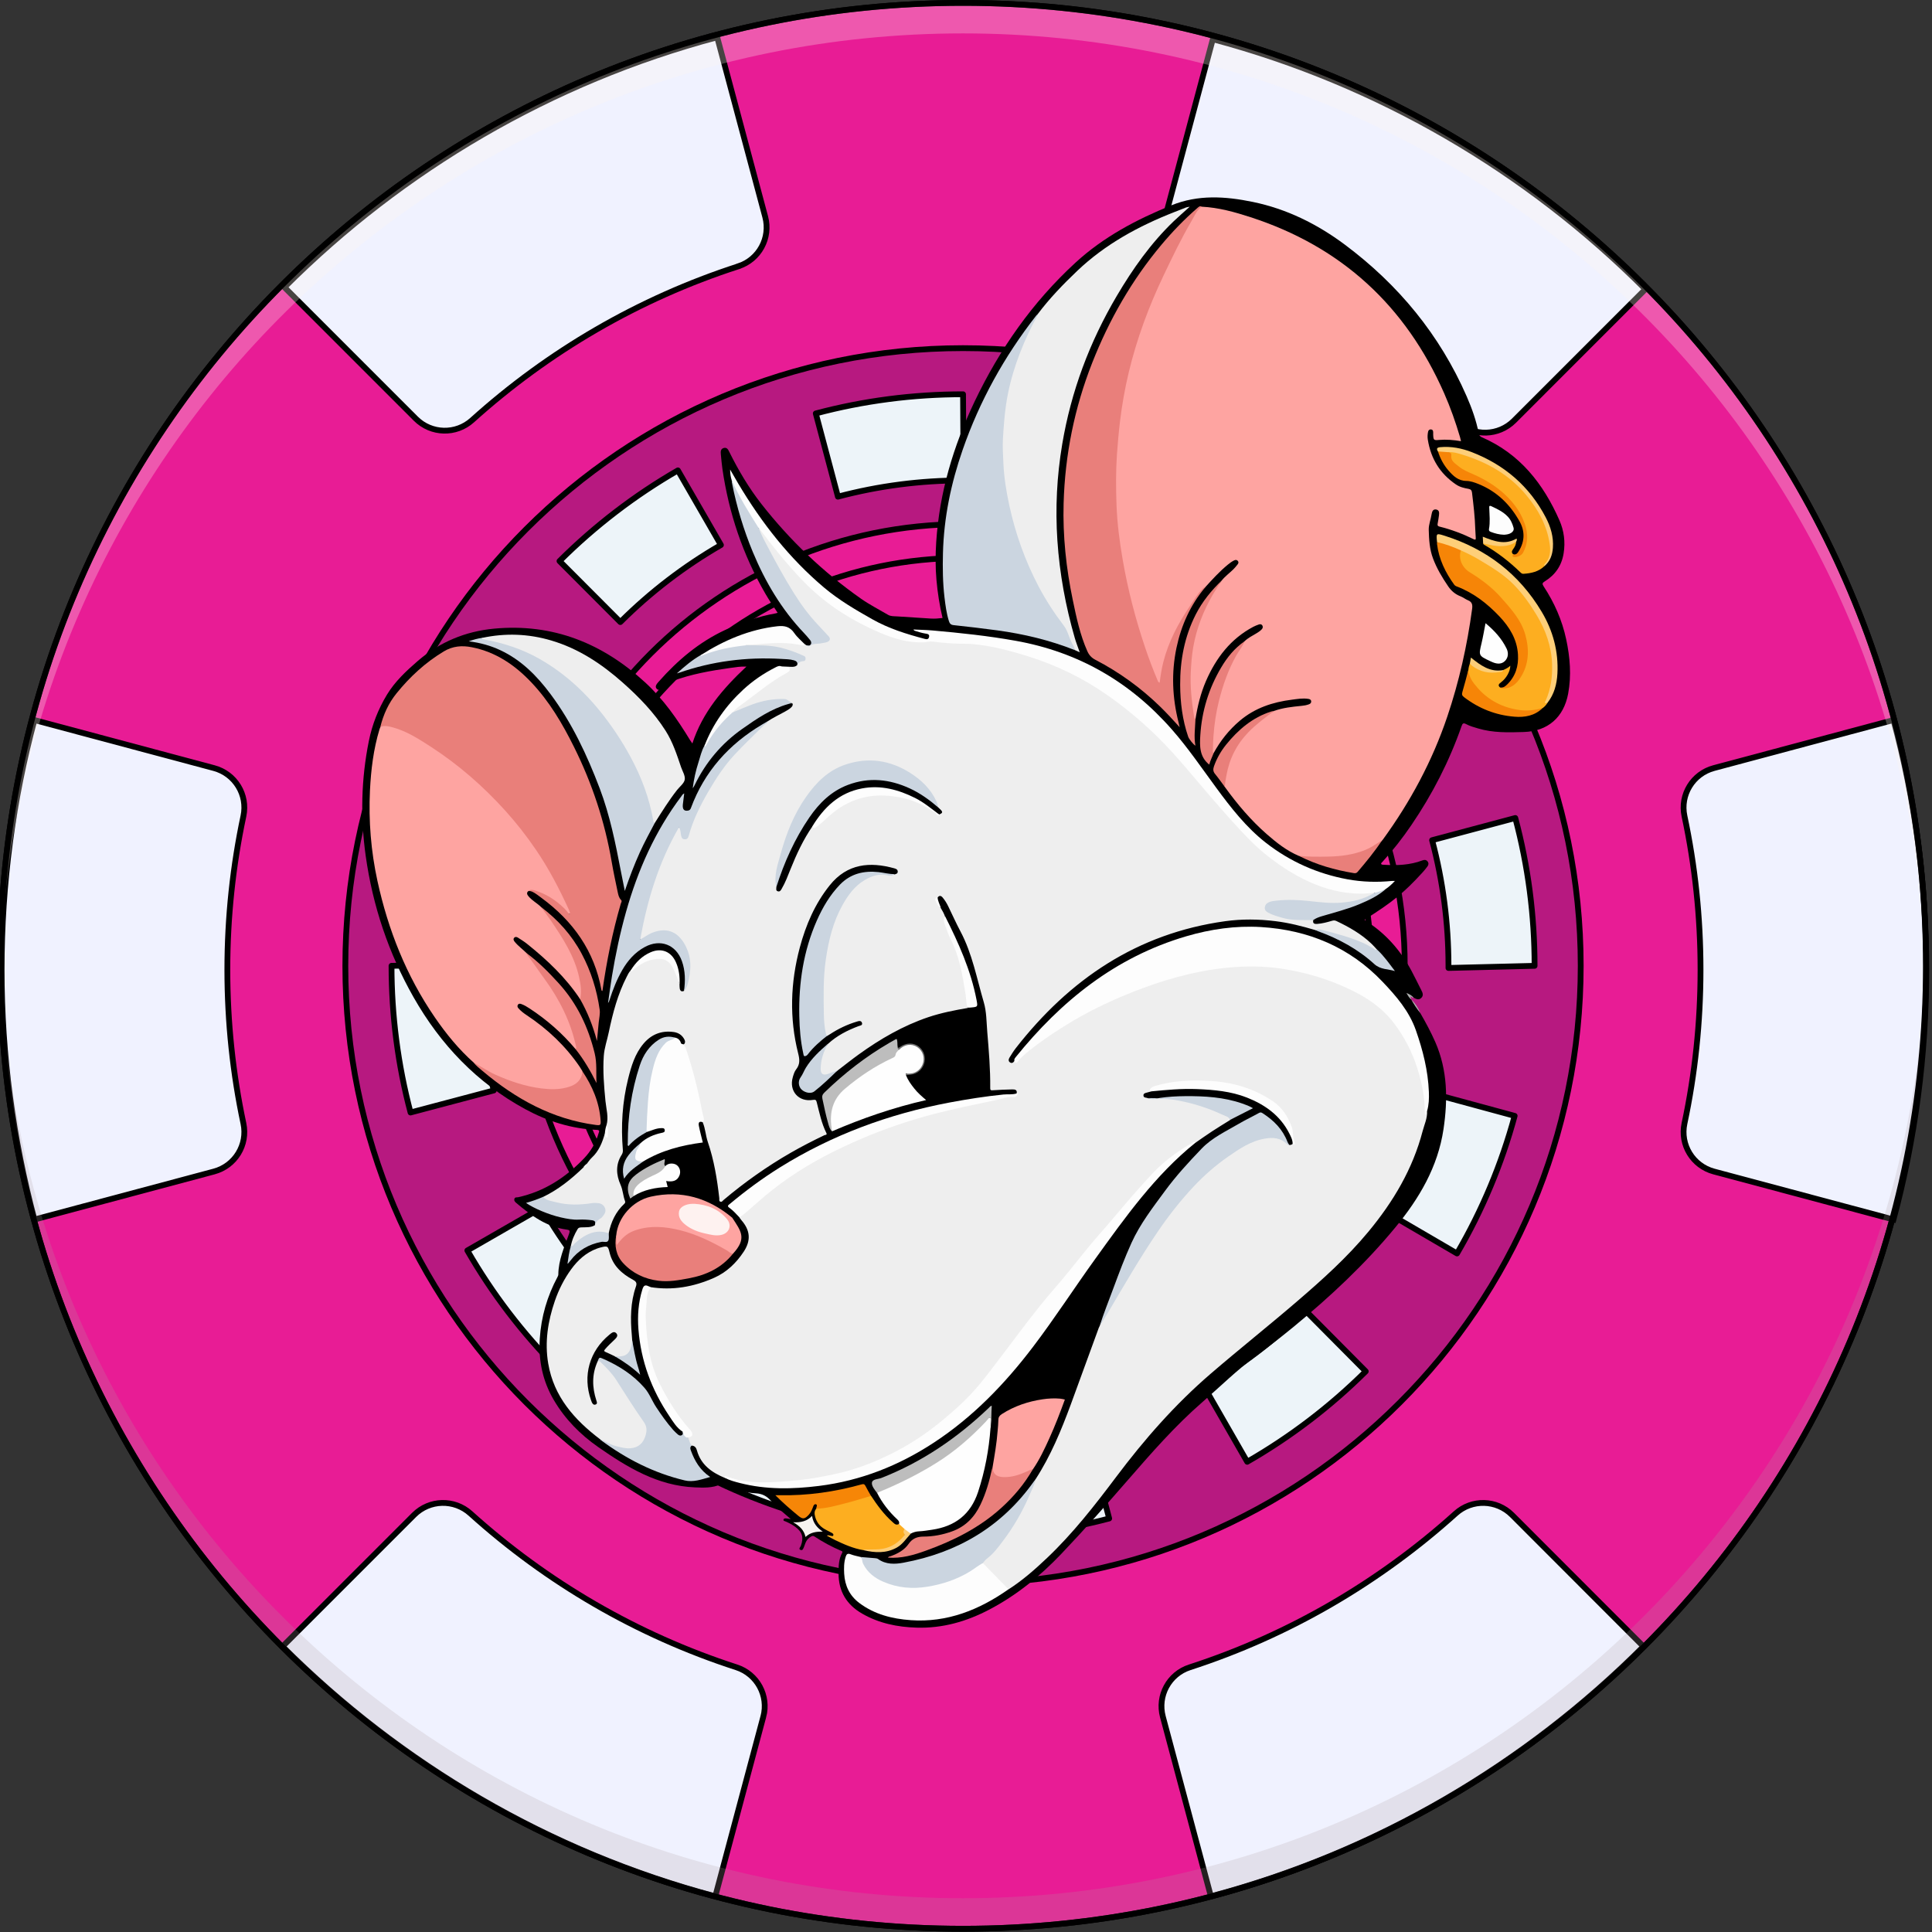
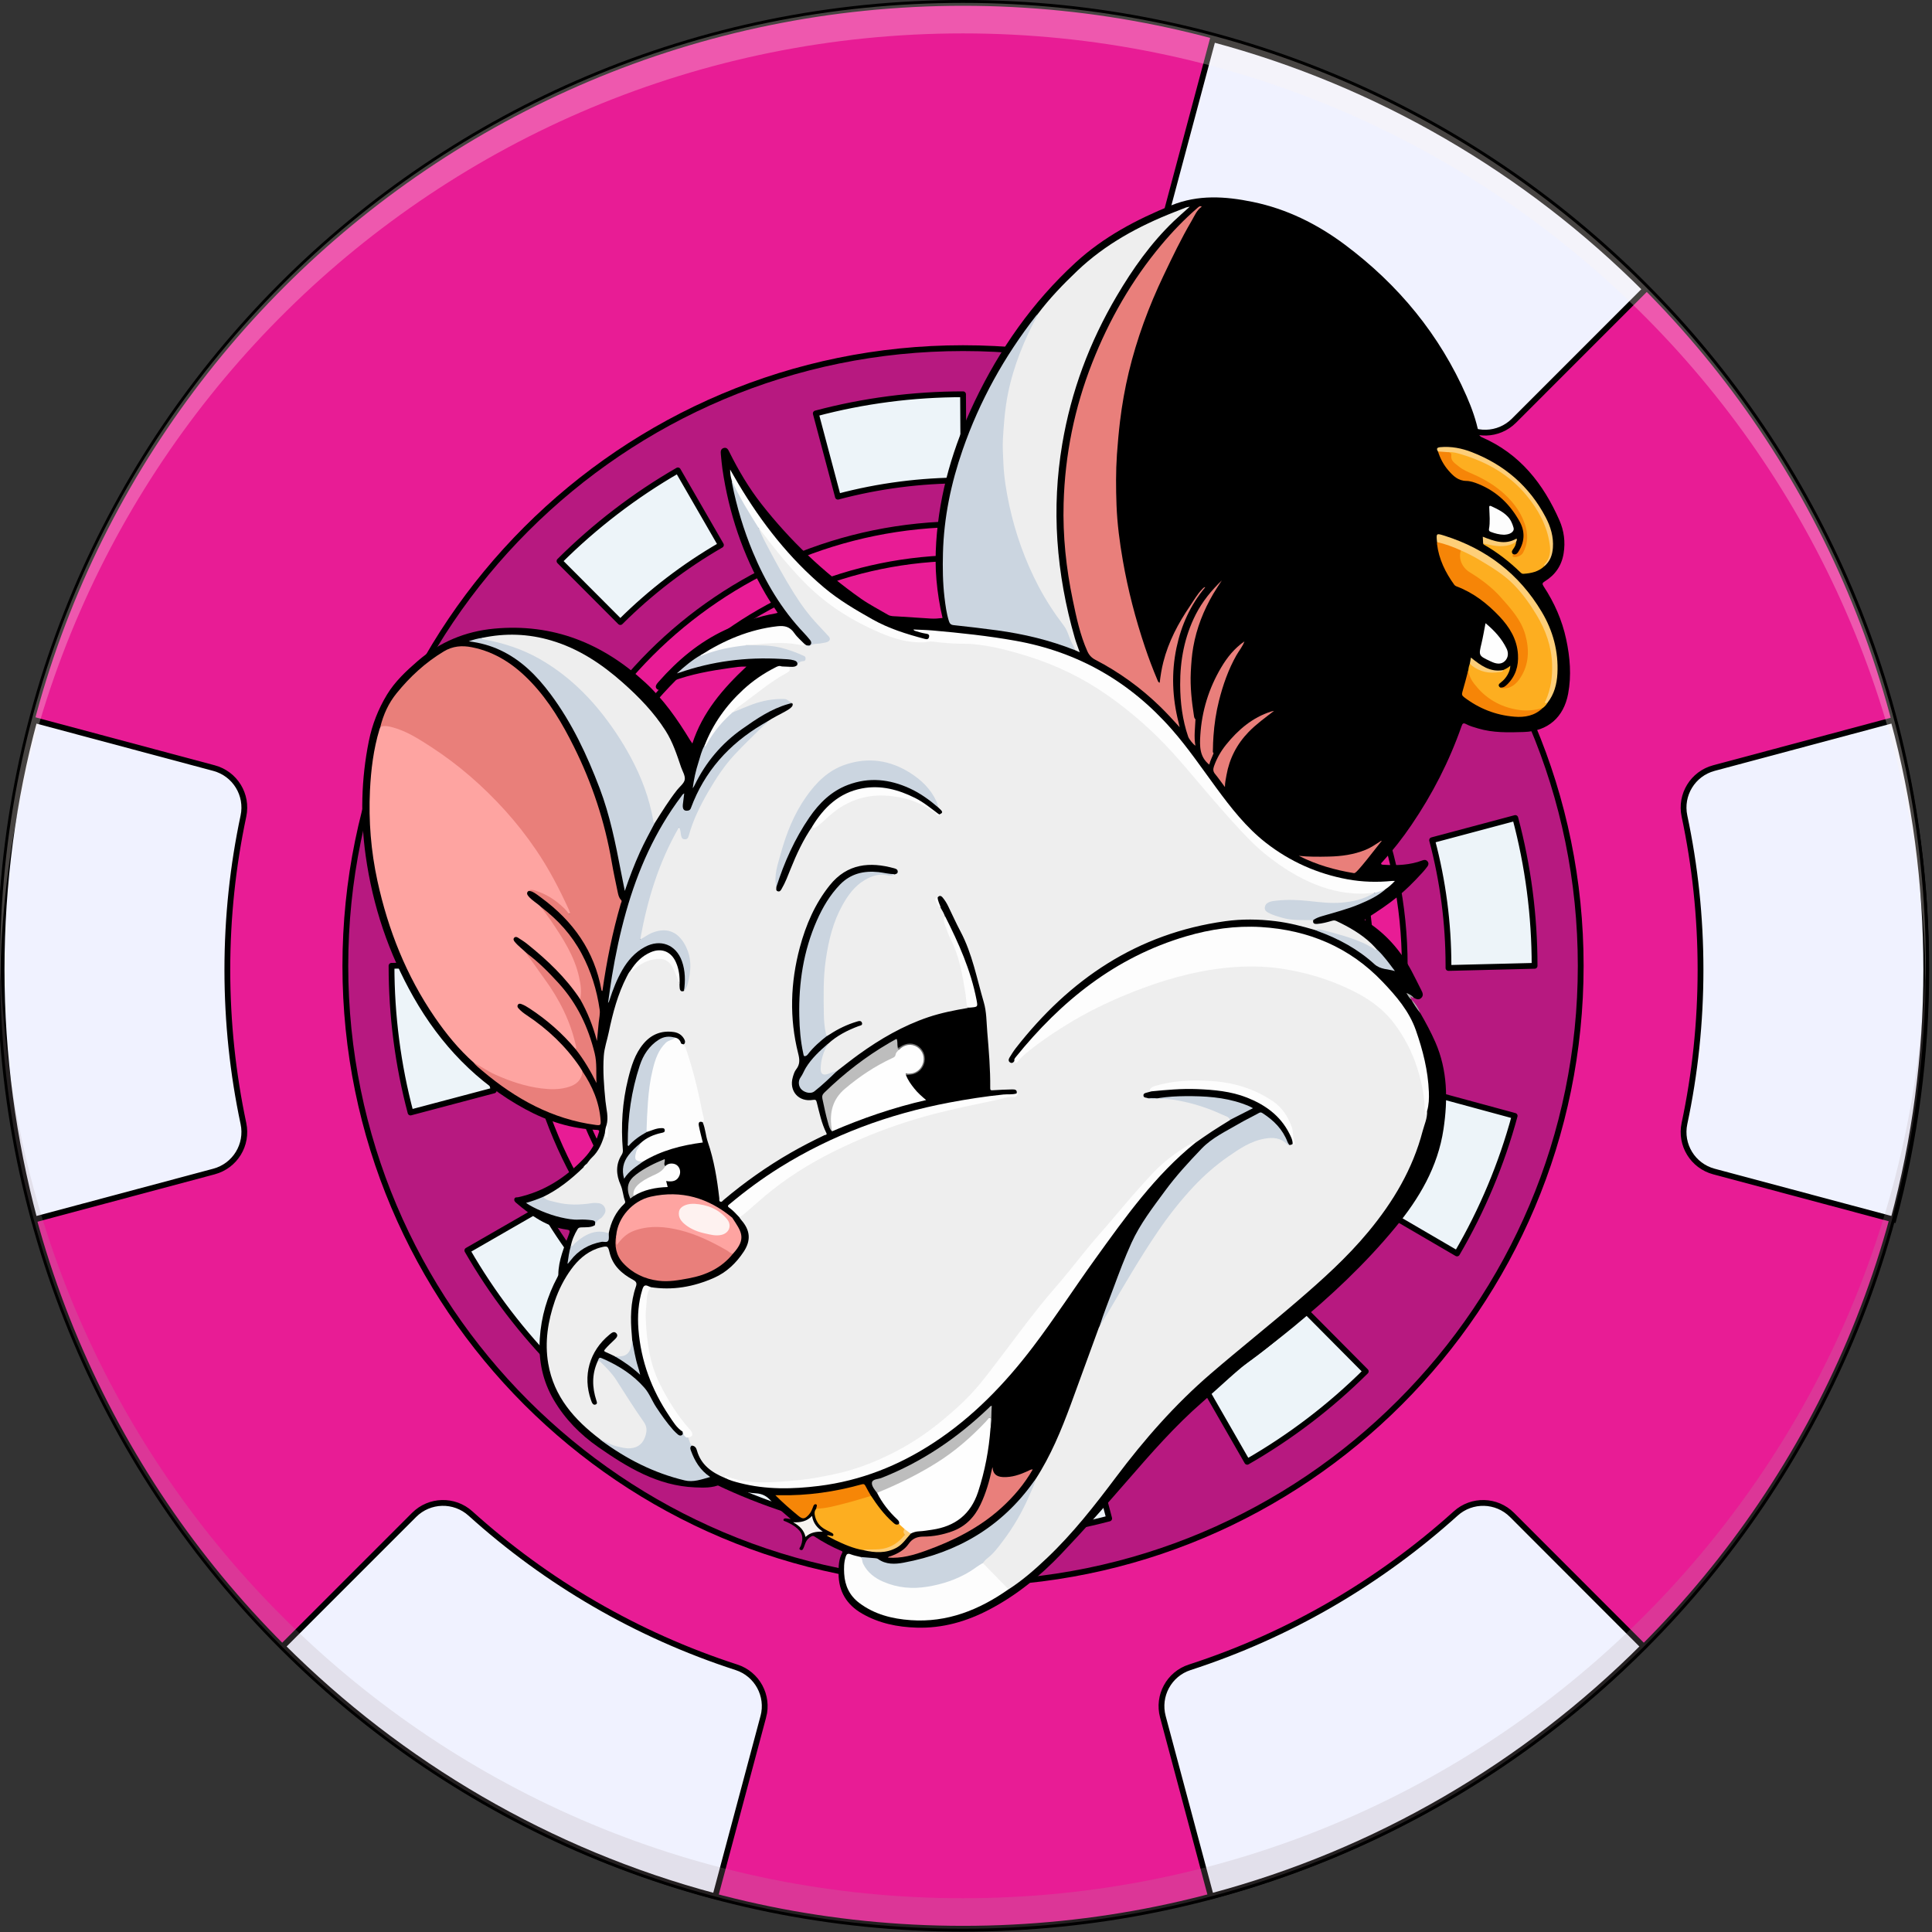
<svg xmlns="http://www.w3.org/2000/svg" width="80" height="80" viewBox="0 0 80 80" fill="none">
  <rect x="0" y="0" width="80" height="80" fill="#333333" stroke="none" />
  <g clip-path="url(#clip0_285_161)">
    <path d="M39.877 79.865C61.898 79.865 79.749 62.014 79.749 39.993C79.749 17.972 61.898 0.12 39.877 0.12C17.855 0.12 0.004 17.972 0.004 39.993C0.004 62.014 17.855 79.865 39.877 79.865Z" fill="#E81C95" stroke="black" stroke-width="0.24" stroke-miterlimit="10" />
    <path d="M9.414 40.153C9.414 42.339 9.644 44.471 10.08 46.522C10.267 47.405 9.733 48.276 8.861 48.51L1.425 50.498C0.546 47.198 0.066 43.727 0.066 40.153C0.066 36.579 0.539 33.109 1.425 29.816L8.861 31.805C9.733 32.038 10.267 32.91 10.08 33.792C9.644 35.844 9.414 37.973 9.414 40.154V40.153Z" fill="#F0F2FF" stroke="black" stroke-width="0.24" stroke-miterlimit="10" />
    <path d="M31.607 71.086L29.619 78.523C22.736 76.692 16.586 73.059 11.698 68.178L17.147 62.729C17.785 62.091 18.809 62.065 19.479 62.669C22.628 65.511 26.367 67.702 30.495 69.039C31.352 69.316 31.84 70.216 31.608 71.086L31.607 71.086Z" fill="#F0F2FF" stroke="black" stroke-width="0.24" stroke-miterlimit="10" />
-     <path d="M30.574 11.027C26.445 12.363 22.701 14.555 19.55 17.397C18.881 18.001 17.857 17.975 17.219 17.337L11.777 11.895C16.665 7.007 22.816 3.374 29.698 1.543L31.686 8.979C31.918 9.85 31.43 10.749 30.574 11.026L30.574 11.027Z" fill="#F0F2FF" stroke="black" stroke-width="0.24" stroke-miterlimit="10" />
    <path d="M68.053 68.178C63.172 73.059 57.029 76.692 50.14 78.523L48.152 71.086C47.919 70.217 48.407 69.317 49.263 69.04C53.391 67.703 57.13 65.507 60.279 62.669C60.949 62.065 61.972 62.092 62.61 62.73L68.053 68.178Z" fill="#F0F2FF" stroke="black" stroke-width="0.24" stroke-miterlimit="10" />
    <path d="M68.133 11.976L62.691 17.419C62.053 18.057 61.03 18.083 60.36 17.479C57.211 14.641 53.472 12.445 49.344 11.107C48.487 10.83 47.999 9.93 48.232 9.06L50.22 1.624C57.109 3.462 63.253 7.088 68.133 11.976Z" fill="#F0F2FF" stroke="black" stroke-width="0.24" stroke-miterlimit="10" />
    <path d="M79.763 40.153C79.763 43.727 79.291 47.197 78.405 50.498L70.969 48.51C70.097 48.276 69.563 47.405 69.75 46.522C70.186 44.471 70.415 42.34 70.415 40.153C70.415 37.967 70.186 35.843 69.75 33.791C69.563 32.909 70.097 32.037 70.969 31.804L78.405 29.815C79.299 33.108 79.763 36.579 79.763 40.152V40.153Z" fill="#F0F2FF" stroke="black" stroke-width="0.24" stroke-miterlimit="10" />
    <path d="M39.877 14.416C25.752 14.416 14.3 25.868 14.3 39.993C14.3 54.117 25.752 65.57 39.877 65.57C54.002 65.57 65.454 54.117 65.454 39.993C65.454 25.868 54.002 14.416 39.877 14.416ZM39.877 58.282C29.776 58.282 21.587 50.094 21.587 39.993C21.587 29.891 29.776 21.703 39.877 21.703C49.978 21.703 58.167 29.891 58.167 39.993C58.167 50.094 49.978 58.282 39.877 58.282Z" fill="#B71980" stroke="black" stroke-width="0.24" stroke-miterlimit="10" />
    <path d="M39.877 63.659L39.81 60.092H39.877C41.62 60.092 43.35 59.869 45.019 59.429L45.929 62.877C43.963 63.396 41.927 63.659 39.877 63.659ZM33.687 62.84C31.693 62.302 29.776 61.5 27.987 60.459L29.781 57.377C31.3 58.261 32.927 58.941 34.617 59.397L33.687 62.84H33.687ZM51.645 60.53L49.869 57.437C51.389 56.564 52.793 55.493 54.041 54.255L56.553 56.785C55.085 58.242 53.433 59.502 51.645 60.529V60.53ZM23.102 56.685C21.643 55.219 20.381 53.569 19.352 51.78L22.443 50.001C23.317 51.521 24.39 52.923 25.63 54.169L23.102 56.684V56.685ZM60.332 51.903L57.252 50.106C58.138 48.588 58.819 46.962 59.277 45.272L62.719 46.206C62.179 48.198 61.376 50.115 60.332 51.903ZM17 46.067C16.477 44.095 16.212 42.051 16.212 39.992L19.778 39.947V40.035C19.778 41.742 20.003 43.479 20.447 45.153L17 46.066V46.067ZM59.978 40.081V39.972C59.978 38.229 59.749 36.479 59.3 34.791L62.745 33.872C63.276 35.859 63.544 37.918 63.544 39.993L59.978 40.081ZM20.468 34.751L17.025 33.826C17.561 31.832 18.36 29.913 19.4 28.123L22.483 29.914C21.601 31.433 20.923 33.061 20.468 34.751H20.468ZM57.293 29.948C56.416 28.43 55.341 27.029 54.098 25.786L56.621 23.265C58.083 24.729 59.347 26.376 60.38 28.162L57.293 29.947V29.948ZM25.687 25.758L23.168 23.233C24.634 21.773 26.283 20.509 28.07 19.478L29.852 22.567C28.333 23.443 26.931 24.517 25.687 25.758ZM49.94 22.588C48.421 21.708 46.793 21.031 45.099 20.577L46.023 17.133C48.018 17.668 49.937 18.465 51.727 19.502L49.939 22.588H49.94ZM34.697 20.566L33.78 17.12C35.759 16.593 37.811 16.326 39.878 16.326L39.9 19.893H39.878C38.12 19.893 36.377 20.119 34.696 20.566H34.697Z" fill="#EDF4F9" stroke="black" stroke-width="0.24" stroke-linecap="round" stroke-linejoin="round" />
    <path d="M39.877 23.103C30.546 23.103 22.987 30.662 22.987 39.993C22.987 49.324 30.546 56.882 39.877 56.882C49.208 56.882 56.767 49.324 56.767 39.993C56.767 30.662 49.208 23.103 39.877 23.103Z" fill="#E81C95" stroke="black" stroke-width="0.24" stroke-miterlimit="10" />
    <g style="mix-blend-mode:multiply" opacity="0.21">
      <path d="M79.745 39.991C79.745 62.01 61.899 79.864 39.873 79.864C17.846 79.864 0 62.01 0 39.991C0 39.784 -7.16545e-09 39.571 0.007 39.364C0.347 61.101 18.068 78.602 39.873 78.602C61.677 78.602 79.398 61.102 79.738 39.364C79.745 39.571 79.745 39.784 79.745 39.991Z" fill="#AC9B9D" />
    </g>
    <path opacity="0.28" d="M79.745 39.993C79.745 40.207 79.745 40.421 79.738 40.628C79.406 18.897 61.685 1.383 39.873 1.383C18.061 1.383 0.34 18.897 0.008 40.628C0.001 40.421 0.001 40.207 0.001 39.993C0 17.974 17.855 0.12 39.873 0.12C61.891 0.12 79.745 17.974 79.745 39.993Z" fill="#FFF5EB" />
-     <path d="M39.877 79.865C61.898 79.865 79.749 62.014 79.749 39.993C79.749 17.972 61.898 0.12 39.877 0.12C17.855 0.12 0.004 17.972 0.004 39.993C0.004 62.014 17.855 79.865 39.877 79.865Z" stroke="black" stroke-width="0.24" stroke-miterlimit="10" />
    <g clip-path="url(#clip1_285_161)">
      <path d="M58.808 41.943C59.037 42.339 59.254 42.742 59.438 43.162C59.942 44.323 59.955 45.525 59.773 46.752C59.539 48.325 58.762 49.633 57.778 50.825C56.522 52.346 55.084 53.691 53.561 54.944C53.05 55.364 52.527 55.768 51.993 56.16C51.212 56.735 50.523 57.42 49.793 58.054C48.661 59.037 47.678 60.163 46.698 61.291C45.801 62.324 44.892 63.349 43.948 64.341C43.072 65.261 42.094 66.058 40.962 66.651C40.02 67.145 39.024 67.43 37.954 67.397C37.16 67.374 36.396 67.218 35.698 66.816C35.06 66.449 34.723 65.9 34.723 65.155C34.723 64.862 34.725 64.57 34.87 64.304C34.902 64.246 34.874 64.235 34.831 64.217C34.443 64.053 34.073 63.851 33.72 63.62C33.673 63.59 33.637 63.597 33.591 63.622C33.48 63.682 33.402 63.768 33.356 63.882C33.333 63.936 33.319 63.99 33.296 64.043C33.266 64.11 33.242 64.22 33.146 64.178C33.051 64.138 33.142 64.061 33.162 64.007C33.289 63.662 33.223 63.437 32.927 63.22C32.805 63.13 32.671 63.063 32.534 63.002C32.495 62.984 32.426 62.983 32.444 62.919C32.459 62.87 32.52 62.871 32.567 62.876C32.616 62.882 32.666 62.891 32.744 62.901C32.455 62.647 32.167 62.428 31.933 62.157C31.757 61.954 31.568 61.848 31.292 61.834C30.853 61.812 30.436 61.674 30.038 61.489C29.978 61.462 29.921 61.429 29.847 61.463C29.503 61.617 29.144 61.605 28.775 61.589C27.231 61.524 25.979 60.761 24.765 59.916C24.026 59.4 23.397 58.762 22.935 57.977C22.471 57.192 22.294 56.34 22.351 55.433C22.409 54.526 22.657 53.675 23.086 52.875C23.102 52.844 23.119 52.808 23.119 52.774C23.125 52.177 23.364 51.642 23.561 51.097C23.61 50.962 23.591 50.931 23.463 50.915C22.635 50.805 21.996 50.335 21.383 49.816C21.331 49.772 21.279 49.725 21.299 49.646C21.321 49.56 21.396 49.587 21.453 49.575C22.536 49.337 23.423 48.758 24.179 47.97C24.46 47.677 24.67 47.326 24.786 46.928C24.805 46.863 24.852 46.792 24.716 46.787C23.659 46.739 22.675 46.431 21.748 45.927C19.749 44.84 18.242 43.259 17.125 41.294C16.089 39.47 15.434 37.514 15.142 35.435C14.92 33.844 14.955 32.26 15.273 30.685C15.411 29.999 15.664 29.356 16.026 28.76C16.356 28.218 16.818 27.785 17.294 27.373C18.204 26.586 19.268 26.143 20.458 26.031C22.89 25.803 24.954 26.634 26.725 28.267C27.474 28.957 28.051 29.786 28.577 30.651C28.598 30.686 28.623 30.719 28.669 30.786C29.092 29.491 29.93 28.517 30.907 27.602C30.646 27.592 30.429 27.631 30.211 27.662C29.413 27.774 28.62 27.916 27.86 28.196C27.723 28.247 27.594 28.304 27.493 28.422C27.422 28.504 27.316 28.627 27.208 28.536C27.088 28.435 27.2 28.312 27.275 28.227C28.054 27.344 28.938 26.595 30.013 26.092C30.686 25.778 31.379 25.528 32.112 25.399C32.137 25.395 32.162 25.386 32.201 25.375C32.024 25.108 31.848 24.853 31.693 24.585C30.761 22.977 30.179 21.249 29.913 19.412C29.884 19.212 29.868 19.009 29.848 18.808C29.838 18.699 29.838 18.589 29.966 18.551C30.101 18.512 30.153 18.619 30.198 18.711C30.576 19.473 31.007 20.203 31.532 20.873C32.712 22.378 34.082 23.686 35.647 24.787C36.005 25.038 36.396 25.237 36.773 25.459C36.886 25.525 37.015 25.515 37.139 25.523C37.606 25.555 38.074 25.581 38.541 25.613C38.703 25.623 38.863 25.61 39.029 25.59C38.905 25.068 38.824 24.546 38.777 24.017C38.73 23.49 38.733 22.965 38.767 22.44C38.899 20.398 39.475 18.475 40.351 16.637C41.39 14.46 42.749 12.515 44.533 10.876C45.693 9.81 47.054 9.093 48.499 8.504C49.611 8.051 50.738 8.127 51.871 8.36C53.277 8.649 54.536 9.273 55.681 10.126C57.902 11.784 59.615 13.858 60.73 16.408C60.947 16.904 61.129 17.415 61.233 17.949C61.249 18.03 61.288 18.074 61.362 18.107C62.931 18.787 63.905 20.027 64.573 21.546C64.762 21.977 64.822 22.436 64.747 22.908C64.667 23.42 64.4 23.805 63.965 24.074C63.863 24.136 63.852 24.177 63.915 24.274C64.361 24.951 64.684 25.68 64.853 26.474C65.012 27.218 65.074 27.968 64.934 28.723C64.751 29.705 64.091 30.281 63.094 30.311C62.46 30.33 61.823 30.349 61.203 30.163C61.034 30.113 60.861 30.066 60.705 29.982C60.593 29.922 60.559 29.958 60.521 30.066C60.011 31.524 59.312 32.888 58.443 34.163C58.08 34.698 57.682 35.206 57.247 35.685C57.223 35.711 57.188 35.731 57.188 35.774C57.218 35.812 57.262 35.805 57.301 35.808C57.846 35.843 58.383 35.822 58.901 35.627C58.98 35.597 59.056 35.597 59.114 35.671C59.166 35.739 59.155 35.813 59.11 35.874C59.042 35.967 58.969 36.055 58.892 36.139C58.141 36.962 57.632 37.376 56.515 38.073C56.515 38.126 56.562 38.136 56.593 38.155C57.391 38.669 57.995 39.358 58.442 40.191C58.585 40.456 58.714 40.73 58.852 40.998C58.907 41.104 58.956 41.212 58.859 41.315C58.752 41.427 58.64 41.37 58.532 41.31C58.468 41.277 58.416 41.221 58.343 41.206C58.338 41.278 58.4 41.32 58.43 41.377C58.564 41.559 58.689 41.748 58.805 41.94L58.808 41.943Z" fill="black" />
      <path d="M58.808 41.943C58.664 41.767 58.541 41.578 58.433 41.379C58.598 41.539 58.723 41.728 58.808 41.943Z" fill="#AEAEAE" />
      <path d="M58.432 41.38C58.35 41.319 58.302 41.233 58.238 41.117C58.37 41.17 58.462 41.222 58.534 41.311C58.48 41.328 58.454 41.271 58.404 41.261C58.387 41.308 58.456 41.336 58.432 41.38Z" fill="#AEAEAE" />
      <path d="M24.299 48.189C24.367 48.104 24.425 48.011 24.503 47.939C24.8 47.664 24.941 47.308 25.046 46.933C25.081 46.947 25.081 46.994 25.124 47.016C25.147 46.872 25.137 46.735 25.113 46.597C25.209 46.258 25.104 45.927 25.071 45.594C25.01 44.972 24.958 44.348 25.001 43.727C25.023 43.394 25.141 43.069 25.209 42.739C25.374 41.944 25.581 41.164 25.955 40.437C25.999 40.351 26.041 40.26 26.11 40.189C26.232 40.105 26.347 40.008 26.468 39.921C26.773 39.702 27.115 39.658 27.476 39.685C27.57 39.691 27.64 39.744 27.705 39.806C27.93 40.025 28.026 40.309 28.109 40.601C28.123 40.651 28.12 40.704 28.137 40.752C28.14 40.808 28.137 40.864 28.145 40.919C28.159 41.023 28.209 41.079 28.322 41.031C28.473 40.669 28.562 40.295 28.537 39.901C28.511 39.471 28.37 39.09 28.046 38.787C27.779 38.538 27.467 38.531 27.141 38.618C26.969 38.665 26.82 38.761 26.669 38.855C26.623 38.884 26.572 38.938 26.515 38.895C26.464 38.856 26.485 38.79 26.495 38.734C26.606 38.15 26.744 37.574 26.907 37.002C27.161 36.107 27.528 35.258 27.96 34.436C27.999 34.361 28.032 34.24 28.131 34.26C28.218 34.277 28.198 34.398 28.221 34.476C28.244 34.561 28.221 34.687 28.349 34.696C28.477 34.705 28.481 34.583 28.506 34.497C28.68 33.898 28.957 33.345 29.263 32.806C29.711 32.017 30.25 31.302 30.914 30.682C31.206 30.41 31.465 30.102 31.791 29.865C32.012 29.718 32.253 29.602 32.486 29.476C32.581 29.424 32.675 29.371 32.755 29.298C32.803 29.254 32.837 29.206 32.822 29.137C32.435 28.897 32.028 28.994 31.627 29.076C31.242 29.154 30.883 29.309 30.525 29.466C30.469 29.491 30.416 29.53 30.349 29.519C30.282 29.44 30.365 29.413 30.401 29.377C30.585 29.199 30.792 29.051 30.996 28.9C31.352 28.639 31.707 28.377 32.065 28.119C32.212 28.012 32.366 27.917 32.531 27.838C32.585 27.812 32.66 27.783 32.637 27.706C32.619 27.644 32.548 27.674 32.5 27.665C32.447 27.654 32.37 27.687 32.357 27.594C32.481 27.599 32.604 27.606 32.728 27.611C32.832 27.616 32.936 27.619 33.016 27.533C33.018 27.427 33.086 27.381 33.176 27.349C33.221 27.334 33.29 27.334 33.286 27.262C33.283 27.202 33.223 27.185 33.177 27.163C32.781 26.971 32.365 26.854 31.93 26.794C31.645 26.755 31.361 26.77 31.076 26.762C31.009 26.76 30.927 26.786 30.884 26.699C30.917 26.648 30.97 26.646 31.022 26.642C31.466 26.61 31.91 26.573 32.357 26.573C32.686 26.573 33.005 26.638 33.33 26.68C33.349 26.693 33.37 26.704 33.389 26.717C33.436 26.753 33.509 26.754 33.534 26.727C33.675 26.574 33.868 26.642 34.032 26.594C34.068 26.583 34.104 26.584 34.141 26.577C34.325 26.531 34.352 26.446 34.215 26.31C33.422 25.519 32.807 24.603 32.275 23.623C31.996 23.111 31.716 22.599 31.461 22.075C31.431 22.013 31.373 21.953 31.417 21.873C31.496 21.864 31.524 21.931 31.559 21.977C31.965 22.531 32.403 23.061 32.855 23.577C33.561 24.381 34.366 25.065 35.303 25.588C35.772 25.85 36.251 26.088 36.752 26.281C37.218 26.459 37.699 26.586 38.199 26.552C38.892 26.505 39.576 26.614 40.266 26.634C40.889 26.651 41.499 26.816 42.099 26.992C42.876 27.218 43.639 27.48 44.361 27.842C45.314 28.32 46.185 28.923 47 29.61C47.399 29.945 47.791 30.287 48.145 30.669C48.668 31.233 49.18 31.808 49.677 32.395C50.137 32.939 50.595 33.485 51.078 34.01C51.475 34.442 51.872 34.876 52.325 35.253C53.149 35.935 54.044 36.503 55.085 36.791C55.63 36.942 56.187 37.008 56.753 36.941C56.81 36.935 56.88 36.915 56.91 36.996C56.876 37.062 56.81 37.087 56.749 37.114C56.331 37.302 55.895 37.409 55.436 37.425C55.007 37.439 54.584 37.385 54.16 37.345C53.683 37.301 53.205 37.275 52.73 37.361C52.6 37.384 52.457 37.408 52.437 37.569C52.418 37.732 52.565 37.77 52.675 37.815C53.13 38.004 53.605 38.072 54.096 38.054C54.191 38.05 54.295 38.024 54.38 38.099C54.347 38.235 54.424 38.266 54.536 38.258C54.749 38.243 54.955 38.187 55.158 38.127C55.222 38.108 55.277 38.108 55.337 38.137C55.864 38.387 56.368 38.673 56.792 39.079C56.874 39.157 56.947 39.243 57.025 39.327C56.98 39.401 56.925 39.354 56.883 39.329C56.201 38.911 55.433 38.73 54.67 38.536C54.599 38.518 54.526 38.531 54.455 38.51C53.917 38.351 53.373 38.212 52.816 38.144C52.121 38.058 51.424 38.049 50.732 38.145C47.087 38.651 44.285 40.551 42.06 43.404C41.965 43.526 41.883 43.66 41.801 43.793C41.761 43.858 41.745 43.939 41.82 43.99C41.892 44.041 41.956 44.007 42.002 43.934C42.064 43.949 42.11 43.928 42.154 43.883C42.68 43.34 43.305 42.927 43.938 42.525C45.358 41.625 46.886 40.962 48.497 40.492C49.312 40.253 50.143 40.089 50.992 40.023C52.812 39.879 54.531 40.232 56.156 41.056C56.609 41.285 57.028 41.569 57.387 41.926C57.748 42.283 58.028 42.704 58.269 43.151C58.701 43.956 58.944 44.816 59.03 45.723C59.043 45.853 59.026 45.982 59.028 46.112C59.028 46.133 59.051 46.112 59.03 46.116C59.026 46.116 59.026 46.112 59.028 46.1C59.033 46.057 59.015 46 59.092 46.004C59.11 46.298 58.98 46.563 58.908 46.837C58.498 48.408 57.689 49.764 56.662 51.003C55.782 52.065 54.76 52.984 53.717 53.88C52.533 54.898 51.31 55.868 50.127 56.887C48.652 58.157 47.38 59.609 46.214 61.162C45.331 62.336 44.429 63.493 43.36 64.508C42.859 64.984 42.339 65.441 41.755 65.816C41.699 65.808 41.666 65.765 41.63 65.728C41.343 65.443 41.057 65.156 40.772 64.87C40.729 64.827 40.676 64.786 40.675 64.716C40.69 64.644 40.744 64.6 40.794 64.556C41.57 63.864 42.077 62.987 42.516 62.062C42.642 61.795 42.741 61.516 42.879 61.254C43.507 60.285 43.944 59.226 44.342 58.148C44.73 57.093 45.114 56.035 45.499 54.98C45.508 54.956 45.521 54.934 45.533 54.91C45.712 54.518 45.951 54.157 46.167 53.786C46.642 52.968 47.126 52.154 47.647 51.363C48.125 50.637 48.642 49.941 49.227 49.295C49.76 48.705 50.353 48.188 51.008 47.742C51.416 47.463 51.842 47.209 52.338 47.114C52.573 47.07 52.803 47.079 53.03 47.157C53.173 47.207 53.267 47.32 53.38 47.407C53.433 47.418 53.479 47.402 53.52 47.369C53.549 47.363 53.574 47.341 53.565 47.316C53.487 47.115 53.513 46.899 53.447 46.692C53.265 46.12 52.894 45.725 52.379 45.448C51.724 45.096 51.03 44.881 50.286 44.825C49.478 44.764 48.676 44.779 47.889 45.001C47.783 45.031 47.673 45.056 47.66 45.196C47.596 45.213 47.533 45.233 47.468 45.248C47.403 45.264 47.343 45.287 47.348 45.366C47.353 45.437 47.413 45.449 47.473 45.457C47.492 45.459 47.512 45.468 47.531 45.475C47.667 45.504 47.802 45.501 47.938 45.478C47.958 45.476 47.978 45.474 47.999 45.472C48.992 45.47 49.904 45.782 50.786 46.202C50.855 46.235 50.971 46.249 50.936 46.378C50.686 46.534 50.435 46.685 50.189 46.847C49.956 46.999 49.729 47.162 49.5 47.32C49.376 47.338 49.285 47.422 49.185 47.481C48.503 47.895 47.915 48.413 47.391 49.015C46.871 49.61 46.362 50.216 45.84 50.809C45.253 51.477 44.691 52.167 44.137 52.864C43.756 53.344 43.334 53.793 42.956 54.276C42.553 54.792 42.159 55.317 41.765 55.841C41.355 56.385 40.946 56.931 40.506 57.451C40.02 58.024 39.46 58.522 38.872 58.989C38.274 59.462 37.638 59.873 36.959 60.22C35.834 60.794 34.639 61.132 33.392 61.297C32.748 61.383 32.102 61.434 31.449 61.426C31.025 61.421 30.611 61.364 30.207 61.227C30.145 61.206 30.084 61.166 30.013 61.197C29.476 60.973 29.025 60.66 28.858 60.058C28.83 59.954 28.774 59.869 28.65 59.86C28.494 59.803 28.49 59.667 28.48 59.535C28.648 59.398 28.645 59.368 28.493 59.188C27.758 58.327 27.187 57.374 26.894 56.273C26.784 55.862 26.756 55.434 26.718 55.01C26.68 54.571 26.702 54.139 26.751 53.704C26.767 53.548 26.82 53.412 26.922 53.295C27.843 53.444 28.722 53.286 29.566 52.913C30.087 52.683 30.489 52.297 30.8 51.823C31.103 51.359 31.064 50.942 30.701 50.526C30.671 50.491 30.645 50.453 30.616 50.416C30.878 50.155 31.159 49.918 31.438 49.677C32.059 49.136 32.723 48.651 33.432 48.236C34.448 47.64 35.516 47.152 36.617 46.737C37.941 46.24 39.312 45.921 40.692 45.634C41.054 45.558 41.416 45.489 41.774 45.401C41.89 45.372 42.029 45.429 42.118 45.306C42.118 45.306 42.111 45.298 42.107 45.295C42.103 45.293 42.098 45.291 42.093 45.289C42.136 45.131 42.033 45.108 41.92 45.11C41.65 45.117 41.38 45.126 41.11 45.145C41.029 45.151 41.002 45.142 41.003 45.056C41.011 44.28 40.946 43.508 40.881 42.736C40.847 42.322 40.852 41.892 40.736 41.5C40.446 40.515 40.261 39.493 39.773 38.572C39.591 38.228 39.432 37.873 39.261 37.522C39.2 37.396 39.126 37.276 39.036 37.168C38.966 37.082 38.893 37.068 38.821 37.168C38.768 37.215 38.755 37.277 38.791 37.333C38.85 37.422 38.879 37.529 38.958 37.603C39.026 37.714 39.089 37.827 39.132 37.951C39.101 38.291 39.255 38.583 39.397 38.869C39.753 39.585 39.894 40.356 40.015 41.134C40.046 41.333 40.088 41.534 40.079 41.737C39.526 41.831 38.976 41.939 38.444 42.117C37.394 42.471 36.449 43.02 35.556 43.664C35.262 43.876 34.978 44.103 34.69 44.323C34.562 44.424 34.417 44.489 34.26 44.529C34.079 44.576 33.95 44.502 33.947 44.317C33.94 43.917 34.012 43.535 34.289 43.221C34.654 42.885 35.086 42.665 35.547 42.491C35.618 42.465 35.725 42.463 35.693 42.355C35.66 42.246 35.552 42.279 35.478 42.303C35.083 42.422 34.714 42.597 34.368 42.825C34.335 42.847 34.298 42.868 34.263 42.889C34.165 42.921 34.163 42.839 34.148 42.787C34.114 42.667 34.111 42.54 34.1 42.417C34.044 41.732 34.044 41.047 34.087 40.361C34.128 39.71 34.233 39.07 34.428 38.446C34.608 37.87 34.864 37.332 35.254 36.867C35.514 36.556 35.836 36.338 36.229 36.226C36.389 36.18 36.552 36.175 36.707 36.213C36.824 36.242 36.929 36.236 37.04 36.208C37.106 36.189 37.179 36.175 37.173 36.084C37.166 35.991 37.086 35.971 37.019 35.952C36.03 35.68 35.084 35.749 34.355 36.661C33.746 37.423 33.37 38.296 33.12 39.228C32.729 40.687 32.681 42.158 33.052 43.625C33.117 43.882 33.129 44.074 32.965 44.283C32.897 44.37 32.862 44.487 32.83 44.597C32.658 45.173 33.069 45.644 33.663 45.544C33.779 45.525 33.797 45.554 33.822 45.652C33.931 46.08 34.018 46.515 34.217 46.913C34.263 47.005 34.168 46.992 34.137 47.006C33.663 47.233 33.197 47.472 32.741 47.734C31.755 48.301 30.831 48.955 29.963 49.687C29.925 49.718 29.896 49.781 29.835 49.761C29.759 49.738 29.791 49.665 29.784 49.613C29.694 48.822 29.567 48.039 29.308 47.282C29.219 47.023 29.21 46.74 29.102 46.485C28.977 45.607 28.748 44.752 28.503 43.903C28.435 43.665 28.379 43.418 28.201 43.228C28.25 43.242 28.305 43.269 28.343 43.215C28.379 43.164 28.368 43.101 28.343 43.05C28.252 42.863 28.093 42.76 27.891 42.733C27.389 42.665 26.972 42.829 26.646 43.216C26.29 43.638 26.139 44.151 26.009 44.672C25.768 45.641 25.708 46.622 25.791 47.613C25.797 47.69 25.783 47.752 25.742 47.818C25.484 48.22 25.514 48.654 25.695 49.057C25.795 49.281 25.798 49.515 25.881 49.734C25.896 49.776 25.889 49.812 25.852 49.846C25.493 50.181 25.296 50.603 25.203 51.079C25.18 51.096 25.156 51.102 25.13 51.096C24.605 50.951 24.205 51.191 23.834 51.518C23.787 51.558 23.75 51.61 23.691 51.635C23.666 51.645 23.627 51.664 23.636 51.604C23.683 51.347 23.785 51.114 23.919 50.892C23.958 50.827 24.014 50.827 24.078 50.823C24.266 50.813 24.462 50.839 24.635 50.731C24.643 50.593 24.701 50.489 24.829 50.427C24.847 50.418 24.86 50.4 24.875 50.386C24.964 50.294 25.049 50.195 24.997 50.056C24.942 49.907 24.812 49.87 24.669 49.87C24.486 49.87 24.305 49.888 24.126 49.909C23.614 49.967 23.123 49.889 22.643 49.718C22.57 49.693 22.472 49.682 22.479 49.567C23.106 49.266 23.642 48.838 24.139 48.358C24.201 48.317 24.257 48.267 24.293 48.199L24.299 48.189Z" fill="#EEEEEE" />
-       <path d="M49.76 8.559C50.458 8.593 51.123 8.779 51.781 8.993C55.548 10.215 58.205 12.664 59.798 16.281C60.059 16.872 60.273 17.48 60.456 18.099C60.47 18.148 60.48 18.198 60.497 18.268C60.186 18.217 59.888 18.19 59.587 18.217C59.367 18.238 59.354 18.223 59.345 17.993C59.344 17.962 59.345 17.931 59.345 17.899C59.345 17.834 59.322 17.786 59.249 17.782C59.177 17.778 59.143 17.826 59.132 17.885C59.111 17.993 59.105 18.104 59.124 18.212C59.25 18.989 59.621 19.605 60.281 20.056C60.453 20.173 60.626 20.209 60.81 20.243C60.906 20.262 60.94 20.306 60.952 20.393C61.013 20.899 61.074 21.405 61.088 21.916C61.092 22.036 61.101 22.155 61.108 22.274C61.112 22.337 61.097 22.363 61.029 22.331C60.57 22.105 60.094 21.925 59.598 21.803C59.532 21.786 59.517 21.751 59.529 21.689C59.55 21.572 59.57 21.454 59.585 21.335C59.596 21.233 59.602 21.123 59.471 21.098C59.34 21.073 59.298 21.181 59.282 21.28C59.249 21.502 59.156 21.721 59.161 21.936C59.171 22.337 59.194 22.744 59.34 23.129C59.495 23.541 59.717 23.914 59.965 24.277C60.1 24.476 60.266 24.611 60.484 24.695C60.59 24.737 60.681 24.814 60.786 24.856C60.961 24.925 60.979 25.048 60.957 25.215C60.752 26.734 60.419 28.224 59.928 29.677C59.307 31.516 58.398 33.205 57.258 34.77C57.246 34.788 57.231 34.8 57.216 34.816C56.807 35.204 56.296 35.362 55.758 35.452C55.224 35.542 54.684 35.52 54.145 35.516C54.02 35.516 53.903 35.468 53.783 35.441C53.283 35.23 52.864 34.898 52.46 34.546C51.799 33.969 51.236 33.303 50.723 32.593C50.695 32.543 50.686 32.488 50.692 32.429C50.791 31.582 51.104 30.838 51.725 30.236C52.038 29.933 52.36 29.642 52.751 29.44C53.12 29.306 53.508 29.266 53.895 29.228C53.999 29.218 54.101 29.201 54.198 29.164C54.257 29.142 54.3 29.107 54.293 29.039C54.286 28.97 54.236 28.948 54.174 28.939C53.943 28.902 53.717 28.944 53.491 28.973C52.699 29.073 51.963 29.315 51.34 29.842C50.89 30.222 50.531 30.675 50.249 31.193C50.147 31.156 50.179 31.065 50.179 30.996C50.179 30.422 50.246 29.853 50.367 29.293C50.55 28.444 50.83 27.631 51.292 26.887C51.364 26.772 51.443 26.663 51.529 26.558C51.671 26.418 51.85 26.33 52.019 26.229C52.1 26.181 52.178 26.13 52.243 26.062C52.286 26.016 52.305 25.963 52.274 25.906C52.242 25.843 52.182 25.839 52.124 25.859C52.046 25.886 51.968 25.917 51.895 25.955C50.956 26.453 50.354 27.244 49.937 28.2C49.716 28.709 49.587 29.242 49.501 29.787C49.393 29.773 49.402 29.677 49.388 29.607C49.333 29.32 49.295 29.031 49.276 28.741C49.229 28.028 49.248 27.318 49.398 26.614C49.572 25.795 49.891 25.037 50.347 24.336C50.419 24.226 50.522 24.143 50.592 24.033C50.733 23.858 50.916 23.727 51.075 23.57C51.137 23.508 51.193 23.439 51.248 23.369C51.282 23.326 51.298 23.274 51.256 23.226C51.212 23.174 51.156 23.179 51.1 23.206C51.006 23.253 50.923 23.314 50.842 23.381C50.499 23.662 50.203 23.988 49.906 24.316C49.681 24.508 49.531 24.758 49.374 25.003C49.058 25.498 48.74 25.993 48.511 26.539C48.299 27.046 48.151 27.57 48.078 28.115C48.075 28.131 48.075 28.147 48.073 28.162C48.063 28.212 48.073 28.278 48.009 28.291C47.936 28.306 47.915 28.236 47.892 28.187C47.747 27.874 47.631 27.551 47.514 27.228C46.995 25.8 46.616 24.334 46.383 22.834C46.297 22.278 46.241 21.72 46.202 21.158C46.154 20.456 46.161 19.752 46.183 19.051C46.211 18.168 46.324 17.288 46.482 16.417C46.782 14.74 47.321 13.141 48.043 11.601C48.487 10.654 48.941 9.711 49.484 8.814C49.549 8.706 49.605 8.581 49.755 8.56L49.76 8.559Z" fill="#FEA4A1" />
      <path d="M21.867 36.903C21.794 36.983 21.829 37.048 21.888 37.118C22.035 37.293 22.241 37.397 22.401 37.555C22.578 37.718 22.72 37.909 22.854 38.107C23.274 38.734 23.69 39.363 23.922 40.092C24.038 40.455 24.119 40.825 24.092 41.211C24.088 41.272 24.117 41.35 24.024 41.377C23.43 40.478 22.657 39.75 21.823 39.082C21.706 38.988 21.577 38.91 21.451 38.828C21.4 38.795 21.338 38.779 21.293 38.829C21.241 38.885 21.27 38.944 21.312 38.996C21.457 39.176 21.646 39.307 21.807 39.469C22.401 40.208 22.948 40.979 23.38 41.824C23.616 42.284 23.758 42.781 23.881 43.282C23.896 43.338 23.941 43.416 23.834 43.444C23.284 42.786 22.644 42.226 21.927 41.757C21.818 41.685 21.707 41.618 21.583 41.574C21.532 41.556 21.478 41.551 21.444 41.605C21.413 41.656 21.427 41.706 21.465 41.749C21.565 41.863 21.685 41.955 21.811 42.038C22.674 42.611 23.415 43.31 24.001 44.168C24.041 44.228 24.078 44.291 24.116 44.353C24.17 44.54 24.084 44.743 23.888 44.885C23.633 45.069 23.34 45.129 23.035 45.142C22.249 45.175 21.513 44.959 20.796 44.669C20.376 44.499 19.971 44.298 19.62 44.005C18.998 43.453 18.476 42.812 18.007 42.129C16.825 40.408 16.071 38.506 15.628 36.473C15.36 35.242 15.26 33.994 15.319 32.737C15.361 31.879 15.463 31.027 15.714 30.2C15.724 30.166 15.739 30.132 15.752 30.098C15.844 29.997 15.963 30.021 16.073 30.04C16.409 30.098 16.724 30.221 17.023 30.384C17.951 30.893 18.811 31.504 19.604 32.205C20.917 33.363 22.03 34.687 22.879 36.223C23.133 36.683 23.372 37.151 23.583 37.632C23.612 37.697 23.675 37.788 23.616 37.831C23.538 37.887 23.483 37.782 23.433 37.731C23.07 37.363 22.659 37.07 22.159 36.918C22.064 36.889 21.969 36.86 21.871 36.905L21.867 36.903Z" fill="#FEA4A1" />
      <path d="M21.867 36.903C21.945 36.829 22.032 36.84 22.129 36.867C22.608 37.008 23.014 37.27 23.368 37.616C23.442 37.688 23.502 37.774 23.569 37.853C23.582 37.843 23.595 37.832 23.608 37.822C23.592 37.775 23.582 37.725 23.561 37.681C23.166 36.815 22.729 35.972 22.191 35.185C21.805 34.619 21.385 34.081 20.926 33.572C20.005 32.554 18.982 31.659 17.828 30.914C17.34 30.599 16.851 30.283 16.282 30.124C16.106 30.076 15.93 30.029 15.749 30.096C15.877 29.585 16.086 29.12 16.422 28.706C16.978 28.019 17.615 27.433 18.374 26.975C18.747 26.75 19.129 26.72 19.538 26.801C20.527 26.996 21.316 27.534 21.997 28.251C22.743 29.037 23.286 29.959 23.765 30.923C24.519 32.437 25.045 34.025 25.33 35.694C25.402 36.114 25.493 36.531 25.58 36.949C25.604 37.06 25.628 37.174 25.713 37.26C25.768 37.316 25.722 37.368 25.706 37.419C25.36 38.605 25.118 39.811 24.945 41.033C24.92 41.032 24.908 41.017 24.904 40.994C24.613 39.375 23.727 38.141 22.423 37.181C22.31 37.097 22.2 37.009 22.075 36.942C22.009 36.907 21.941 36.885 21.866 36.901L21.867 36.903Z" fill="#E97F7A" />
      <path d="M49.76 8.559C49.55 8.705 49.462 8.942 49.34 9.149C48.91 9.88 48.544 10.646 48.18 11.41C47.567 12.694 47.073 14.026 46.74 15.414C46.58 16.082 46.46 16.758 46.378 17.442C46.323 17.899 46.283 18.357 46.25 18.817C46.202 19.519 46.207 20.221 46.233 20.921C46.262 21.69 46.362 22.454 46.495 23.214C46.707 24.431 47.017 25.622 47.41 26.792C47.565 27.254 47.737 27.71 47.928 28.16C47.946 28.2 47.955 28.251 48.02 28.272C48.053 27.983 48.099 27.7 48.169 27.421C48.384 26.569 48.788 25.807 49.28 25.086C49.438 24.856 49.573 24.607 49.771 24.406C49.81 24.367 49.842 24.314 49.909 24.314C49.294 25.047 48.913 25.89 48.716 26.823C48.498 27.861 48.542 28.891 48.802 29.915C48.816 29.969 48.828 30.024 48.848 30.113C48.57 29.806 48.314 29.528 48.042 29.262C47.242 28.483 46.348 27.835 45.358 27.321C45.202 27.24 45.098 27.13 45.026 26.969C44.723 26.289 44.571 25.566 44.421 24.843C44.146 23.524 44.004 22.191 44.042 20.843C44.098 18.832 44.491 16.888 45.228 15.018C45.927 13.243 46.862 11.604 48.09 10.139C48.548 9.592 49.042 9.078 49.583 8.611C49.635 8.567 49.682 8.513 49.759 8.556L49.76 8.559Z" fill="#E97F7B" />
      <path d="M42.975 12.999C43.461 12.353 44.021 11.773 44.605 11.217C45.771 10.107 47.152 9.359 48.636 8.778C48.795 8.715 48.954 8.652 49.114 8.59C49.152 8.576 49.193 8.575 49.264 8.56C49.028 8.773 48.809 8.962 48.601 9.161C47.654 10.069 46.906 11.13 46.243 12.254C45.117 14.163 44.351 16.207 43.984 18.395C43.762 19.714 43.695 21.041 43.784 22.378C43.876 23.753 44.124 25.101 44.506 26.423C44.561 26.612 44.634 26.794 44.709 27.009C44.626 26.971 44.565 26.944 44.504 26.917C44.44 26.84 44.393 26.753 44.358 26.66C44.203 26.255 43.993 25.882 43.734 25.532C43.125 24.711 42.681 23.799 42.318 22.846C41.918 21.8 41.664 20.718 41.541 19.605C41.509 19.321 41.508 19.034 41.496 18.749C41.461 17.886 41.544 17.036 41.72 16.193C41.936 15.154 42.318 14.18 42.822 13.249C42.868 13.162 42.93 13.084 42.978 12.999H42.975Z" fill="#EEEEEE" />
      <path d="M42.975 12.999C42.941 13.148 42.845 13.268 42.778 13.401C42.244 14.457 41.839 15.556 41.662 16.732C41.591 17.204 41.56 17.677 41.53 18.152C41.509 18.496 41.534 18.836 41.548 19.176C41.573 19.759 41.666 20.337 41.789 20.909C42.043 22.087 42.444 23.213 43.004 24.28C43.305 24.85 43.654 25.388 44.046 25.901C44.207 26.11 44.259 26.372 44.374 26.604C44.423 26.704 44.497 26.798 44.501 26.918C43.468 26.508 42.393 26.252 41.293 26.102C40.692 26.02 40.088 25.95 39.483 25.885C39.357 25.872 39.318 25.803 39.288 25.705C39.191 25.391 39.149 25.065 39.11 24.741C39.037 24.13 39.03 23.516 39.046 22.902C39.083 21.434 39.379 20.014 39.86 18.63C40.562 16.608 41.584 14.761 42.901 13.076C42.923 13.047 42.951 13.024 42.975 12.998V12.999Z" fill="#CBD5E0" />
      <path d="M59.094 46.003C59.061 46.021 59.06 46.052 59.059 46.084C59.059 46.108 59.055 46.134 59.053 46.166C58.999 46.155 58.997 46.119 58.997 46.085C59.003 45.446 58.876 44.829 58.685 44.224C58.47 43.549 58.149 42.931 57.721 42.368C57.106 41.557 56.25 41.095 55.331 40.721C54.651 40.445 53.947 40.258 53.226 40.136C52.542 40.02 51.85 39.995 51.162 40.042C49.847 40.129 48.579 40.454 47.345 40.908C46.194 41.333 45.085 41.85 44.044 42.507C43.561 42.812 43.086 43.126 42.645 43.487C42.473 43.626 42.292 43.76 42.159 43.946C42.107 44.018 42.046 44.044 42.004 43.932C41.986 43.869 42.02 43.822 42.056 43.777C43.94 41.444 46.193 39.629 49.118 38.77C50.128 38.473 51.162 38.324 52.214 38.387C54.175 38.507 55.884 39.219 57.25 40.654C57.813 41.245 58.35 41.867 58.628 42.66C58.918 43.487 59.133 44.334 59.167 45.215C59.177 45.479 59.169 45.745 59.093 46.003H59.094Z" fill="#FDFDFD" />
      <path d="M25.456 56.16C25.33 56.1 25.205 56.038 25.076 55.983C25.006 55.953 25.007 55.924 25.053 55.871C25.17 55.731 25.305 55.609 25.436 55.483C25.512 55.407 25.619 55.313 25.519 55.206C25.42 55.102 25.317 55.2 25.234 55.267C24.406 55.946 24.119 56.968 24.472 57.976C24.483 58.005 24.493 58.035 24.505 58.063C24.535 58.13 24.582 58.187 24.66 58.159C24.747 58.126 24.716 58.057 24.694 57.989C24.517 57.447 24.505 56.909 24.743 56.38C24.824 56.273 24.88 56.363 24.93 56.41C25.177 56.636 25.395 56.886 25.581 57.164C25.924 57.681 26.234 58.217 26.589 58.725C26.61 58.755 26.626 58.791 26.65 58.815C26.946 59.108 26.816 59.415 26.654 59.699C26.489 59.988 26.199 60.04 25.891 60.005C25.512 59.962 25.168 59.826 24.856 59.603C23.789 58.794 22.933 57.838 22.7 56.458C22.55 55.571 22.686 54.709 22.976 53.866C23.138 53.397 23.36 52.958 23.652 52.557C23.928 52.178 24.267 51.867 24.717 51.702C24.765 51.683 24.816 51.669 24.865 51.656C25.158 51.58 25.175 51.591 25.244 51.875C25.376 52.414 25.752 52.745 26.213 52.994C26.351 53.068 26.38 53.135 26.33 53.279C26.105 53.932 26.1 54.606 26.162 55.285C26.169 55.357 26.173 55.429 26.178 55.502C26.234 55.897 26.026 56.194 25.684 56.203C25.606 56.206 25.529 56.19 25.456 56.161V56.16Z" fill="#EEEEEE" />
      <path d="M56.904 36.972C56.708 36.98 56.514 37.009 56.315 37.005C55.567 36.995 54.86 36.812 54.184 36.502C53.53 36.201 52.933 35.804 52.377 35.353C51.91 34.975 51.501 34.531 51.095 34.088C50.759 33.72 50.435 33.343 50.109 32.967C49.763 32.569 49.427 32.162 49.082 31.761C48.906 31.556 48.727 31.356 48.546 31.156C47.734 30.261 46.835 29.47 45.843 28.777C44.838 28.075 43.753 27.549 42.587 27.183C41.984 26.994 41.376 26.823 40.751 26.729C40.48 26.689 40.209 26.655 39.932 26.656C39.492 26.659 39.053 26.622 38.617 26.568C38.484 26.551 38.36 26.595 38.23 26.599C37.593 26.618 37.001 26.444 36.426 26.194C35.738 25.895 35.078 25.544 34.469 25.106C33.984 24.758 33.54 24.366 33.13 23.928C32.526 23.284 31.973 22.6 31.447 21.894C31.442 21.886 31.43 21.884 31.421 21.877C31.365 21.861 31.341 21.813 31.314 21.77C31.003 21.299 30.718 20.811 30.453 20.311C30.381 20.173 30.343 20.024 30.296 19.879C30.258 19.751 30.233 19.621 30.233 19.443C30.358 19.661 30.461 19.843 30.569 20.024C31.534 21.645 32.681 23.115 34.13 24.336C34.742 24.85 35.424 25.25 36.12 25.642C36.803 26.028 37.534 26.255 38.281 26.452C38.365 26.474 38.44 26.487 38.468 26.384C38.502 26.26 38.406 26.248 38.322 26.235C38.173 26.213 38.031 26.164 37.886 26.122C37.863 26.116 37.841 26.101 37.82 26.066C38.084 26.079 38.349 26.083 38.612 26.106C39.766 26.208 40.917 26.329 42.059 26.534C44.649 26.997 46.798 28.235 48.53 30.212C49.197 30.973 49.764 31.808 50.362 32.621C50.97 33.448 51.603 34.261 52.416 34.896C53.415 35.675 54.548 36.18 55.796 36.41C56.408 36.522 57.025 36.54 57.645 36.477C57.674 36.475 57.704 36.477 57.761 36.477C57.632 36.615 57.512 36.725 57.374 36.816C57.228 36.901 57.093 37.019 56.903 36.971L56.904 36.972Z" fill="#FDFDFD" />
      <path d="M27.118 34.068C26.906 34.472 26.685 34.872 26.496 35.29C26.267 35.797 26.067 36.317 25.872 36.892C25.812 36.593 25.76 36.339 25.711 36.085C25.487 34.92 25.255 33.76 24.832 32.644C24.307 31.263 23.685 29.933 22.797 28.742C22.235 27.988 21.584 27.328 20.715 26.922C20.314 26.734 19.893 26.616 19.409 26.555C19.619 26.483 19.785 26.436 19.96 26.414C20.308 26.5 20.66 26.558 21.003 26.664C21.921 26.948 22.741 27.409 23.48 28.016C24.779 29.083 25.729 30.419 26.444 31.928C26.725 32.522 26.933 33.145 27.052 33.793C27.069 33.886 27.084 33.978 27.117 34.066L27.118 34.068Z" fill="#CBD5E0" />
      <path d="M27.118 34.068C27.054 34.063 27.055 34.015 27.048 33.967C26.887 33.048 26.563 32.187 26.123 31.369C25.744 30.663 25.299 30.002 24.793 29.382C24.515 29.043 24.216 28.726 23.897 28.429C23.42 27.988 22.902 27.602 22.334 27.28C21.608 26.869 20.829 26.617 20.013 26.473C19.974 26.466 19.936 26.471 19.961 26.414C20.924 26.207 21.88 26.241 22.825 26.521C23.956 26.855 24.911 27.489 25.782 28.261C26.453 28.855 27.076 29.495 27.561 30.259C27.856 30.724 28.025 31.242 28.2 31.76C28.259 31.934 28.381 32.122 28.354 32.282C28.326 32.44 28.146 32.571 28.035 32.713C27.697 33.143 27.411 33.607 27.119 34.067L27.118 34.068Z" fill="#EEEEEE" />
      <path d="M30.016 61.191C30.008 61.069 30.082 61.137 30.121 61.15C30.348 61.222 30.575 61.293 30.813 61.327C31.309 61.399 31.804 61.391 32.301 61.355C32.564 61.335 32.827 61.316 33.089 61.288C33.604 61.235 34.111 61.137 34.614 61.028C35.518 60.832 36.368 60.487 37.182 60.056C37.856 59.697 38.483 59.264 39.07 58.774C39.437 58.467 39.795 58.152 40.126 57.808C40.562 57.356 40.937 56.853 41.317 56.355C41.9 55.589 42.469 54.812 43.071 54.061C43.463 53.572 43.886 53.11 44.279 52.621C44.578 52.251 44.874 51.877 45.177 51.511C45.392 51.252 45.62 51.003 45.839 50.748C46.119 50.421 46.393 50.091 46.673 49.766C46.828 49.584 46.983 49.403 47.143 49.227C47.401 48.943 47.653 48.65 47.927 48.384C48.361 47.965 48.852 47.617 49.376 47.32C49.415 47.298 49.458 47.265 49.501 47.317C47.827 48.666 46.598 50.4 45.356 52.122C44.486 53.329 43.679 54.58 42.779 55.765C41.613 57.3 40.291 58.672 38.669 59.736C37.216 60.689 35.643 61.313 33.914 61.529C32.818 61.666 31.727 61.687 30.646 61.411C30.43 61.356 30.214 61.3 30.015 61.194L30.016 61.191Z" fill="#FDFDFD" />
      <path d="M37.224 63.102C37.25 63.021 37.213 62.97 37.153 62.914C36.812 62.596 36.528 62.234 36.317 61.816C36.347 61.744 36.419 61.731 36.479 61.705C37.476 61.279 38.438 60.792 39.321 60.155C39.846 59.776 40.31 59.329 40.762 58.867C40.831 58.797 40.896 58.662 40.999 58.702C41.066 58.728 41.017 58.873 41.023 58.964C41.025 59.02 41.032 59.078 41.015 59.135C40.949 60.035 40.783 60.914 40.501 61.776C40.193 62.71 39.546 63.203 38.596 63.343C38.416 63.369 38.238 63.401 38.054 63.409C37.934 63.414 37.819 63.446 37.713 63.504C37.6 63.483 37.522 63.403 37.434 63.338C37.363 63.261 37.24 63.227 37.224 63.1V63.102Z" fill="#FEFEFE" />
      <path d="M40.697 64.723C40.989 65.022 41.284 65.321 41.577 65.62C41.638 65.683 41.696 65.748 41.756 65.813C40.54 66.664 39.22 67.195 37.708 67.087C36.943 67.033 36.21 66.849 35.58 66.375C35.18 66.074 34.986 65.663 34.956 65.169C34.942 64.93 34.944 64.691 35.019 64.459C35.051 64.356 35.098 64.311 35.219 64.358C35.353 64.411 35.498 64.436 35.638 64.472C35.69 64.502 35.727 64.54 35.741 64.601C35.805 64.884 36 65.074 36.216 65.239C36.569 65.507 36.983 65.636 37.418 65.678C38.568 65.788 39.594 65.452 40.523 64.785C40.574 64.749 40.617 64.68 40.698 64.723H40.697Z" fill="#FDFDFD" />
      <path d="M31.792 29.866C31.77 29.965 31.671 29.989 31.611 30.049C31.21 30.45 30.797 30.84 30.412 31.255C29.995 31.705 29.658 32.217 29.349 32.746C29.006 33.335 28.701 33.941 28.521 34.602C28.495 34.696 28.455 34.765 28.34 34.752C28.233 34.741 28.22 34.669 28.2 34.58C28.176 34.48 28.192 34.37 28.115 34.256C27.28 35.701 26.804 37.256 26.512 38.899C26.693 38.808 26.83 38.694 26.994 38.628C27.705 38.342 28.158 38.67 28.422 39.237C28.614 39.647 28.621 40.077 28.529 40.515C28.49 40.7 28.459 40.885 28.323 41.031C28.382 40.614 28.379 40.2 28.237 39.8C27.993 39.112 27.343 38.865 26.7 39.213C26.29 39.435 25.994 39.772 25.764 40.172C25.54 40.562 25.378 40.977 25.241 41.405C25.227 41.449 25.212 41.492 25.178 41.531C25.231 41.161 25.279 40.789 25.34 40.42C25.489 39.522 25.676 38.632 25.924 37.755C26.411 36.03 27.127 34.413 28.211 32.975C28.241 32.935 28.262 32.885 28.332 32.853C28.312 33.016 28.291 33.167 28.275 33.316C28.256 33.512 28.327 33.593 28.487 33.565C28.552 33.555 28.586 33.522 28.608 33.462C29.168 31.945 30.184 30.815 31.563 29.997C31.638 29.951 31.716 29.911 31.793 29.868L31.792 29.866Z" fill="#CBD5E0" />
      <path d="M64.08 29.098C64.029 29.186 63.963 29.261 63.879 29.319C63.582 29.49 63.251 29.48 62.936 29.439C62.138 29.337 61.476 28.973 61 28.311C60.881 28.147 60.746 27.973 60.802 27.741C60.81 27.648 60.832 27.558 60.864 27.471C60.904 27.471 60.932 27.494 60.961 27.516C61.333 27.822 61.764 27.847 62.213 27.773C62.23 27.77 62.241 27.76 62.246 27.745C62.349 27.698 62.452 27.652 62.539 27.566C62.534 27.804 62.371 28.093 62.151 28.255C62.061 28.321 62.011 28.384 62.121 28.472C62.493 28.505 62.737 28.298 62.935 28.02C63.101 27.786 63.169 27.511 63.199 27.228C63.263 26.607 63.112 26.045 62.741 25.537C62.393 25.06 62.014 24.613 61.561 24.233C61.357 24.061 61.134 23.918 60.907 23.779C60.67 23.635 60.514 23.426 60.424 23.167C60.375 23.026 60.38 22.89 60.492 22.775C60.553 22.758 60.603 22.792 60.654 22.817C61.19 23.073 61.693 23.386 62.178 23.729C62.845 24.199 63.304 24.845 63.711 25.536C63.99 26.011 64.184 26.518 64.264 27.068C64.355 27.702 64.307 28.323 64.08 28.924C64.058 28.982 64.023 29.04 64.08 29.098Z" fill="#FDAE20" />
      <path d="M28.207 43.215C28.355 43.254 28.387 43.38 28.429 43.502C28.719 44.361 28.925 45.242 29.099 46.13C29.12 46.235 29.193 46.357 29.108 46.472C28.968 46.417 28.908 46.463 28.939 46.622C28.983 46.851 29.046 47.075 29.102 47.308C28.23 47.42 27.386 47.636 26.623 48.1C26.339 48.178 26.223 48.063 26.278 47.771C26.31 47.597 26.42 47.474 26.517 47.341C26.767 47.108 27.068 46.979 27.398 46.91C27.469 46.894 27.537 46.885 27.525 46.792C27.515 46.705 27.442 46.713 27.381 46.714C27.163 46.715 26.972 46.82 26.769 46.878C26.688 46.765 26.719 46.635 26.728 46.515C26.763 46.085 26.758 45.652 26.819 45.224C26.903 44.63 26.974 44.033 27.271 43.496C27.421 43.225 27.614 42.996 27.956 42.967C28.095 42.992 28.167 43.086 28.207 43.213V43.215Z" fill="#FDFDFD" />
      <path d="M53.384 47.405C53.336 47.414 53.306 47.385 53.276 47.356C53.015 47.111 52.698 47.091 52.372 47.148C51.793 47.248 51.318 47.57 50.849 47.897C50.333 48.257 49.859 48.671 49.428 49.13C48.886 49.708 48.396 50.332 47.948 50.989C47.199 52.087 46.537 53.239 45.861 54.383C45.755 54.561 45.644 54.735 45.534 54.909C45.703 54.374 45.914 53.854 46.108 53.329C46.34 52.701 46.576 52.073 46.853 51.463C47.209 50.68 47.731 50.005 48.236 49.319C48.695 48.692 49.219 48.123 49.755 47.564C50.195 47.105 50.767 46.844 51.302 46.53C51.575 46.37 51.862 46.235 52.139 46.081C52.206 46.044 52.245 46.072 52.293 46.103C52.75 46.398 53.116 46.767 53.313 47.286C53.329 47.329 53.359 47.365 53.383 47.406L53.384 47.405Z" fill="#CBD5E0" />
      <path d="M30.354 51.909C29.882 52.502 29.244 52.799 28.519 52.933C28.106 53.01 27.691 53.087 27.266 53.033C26.693 52.961 26.196 52.727 25.804 52.303C25.506 51.982 25.438 51.582 25.516 51.154C25.564 51.192 25.557 51.247 25.562 51.298C25.567 51.343 25.553 51.39 25.57 51.434C25.922 50.985 26.404 50.806 26.955 50.775C27.683 50.733 28.365 50.917 29.03 51.192C29.45 51.365 29.844 51.584 30.233 51.816C30.278 51.842 30.327 51.864 30.356 51.91L30.354 51.909Z" fill="#E97F7B" />
      <path d="M40.696 64.723C40.501 64.829 40.33 64.971 40.14 65.086C39.604 65.408 39.028 65.598 38.413 65.7C37.776 65.805 37.163 65.751 36.575 65.496C36.219 65.343 35.914 65.112 35.737 64.745C35.694 64.656 35.716 64.545 35.637 64.472C35.839 64.488 36.04 64.504 36.241 64.522C36.281 64.526 36.328 64.532 36.359 64.555C36.684 64.79 37.061 64.773 37.411 64.708C39.643 64.294 41.475 63.222 42.805 61.351C42.829 61.317 42.856 61.286 42.881 61.253C42.837 61.485 42.723 61.69 42.632 61.903C42.339 62.594 41.964 63.237 41.511 63.834C41.319 64.089 41.124 64.346 40.864 64.543C40.799 64.592 40.751 64.663 40.695 64.724L40.696 64.723Z" fill="#CBD5E0" />
      <path d="M24.855 59.601C25.08 59.688 25.284 59.826 25.523 59.885C25.714 59.932 25.904 59.985 26.102 59.97C26.438 59.944 26.641 59.761 26.736 59.425C26.793 59.224 26.785 59.06 26.651 58.87C26.251 58.303 25.885 57.713 25.509 57.129C25.333 56.857 25.105 56.63 24.876 56.405C24.834 56.365 24.797 56.339 24.743 56.378C24.816 56.19 24.814 56.194 24.996 56.275C25.639 56.559 26.22 56.933 26.686 57.467C26.893 57.704 26.998 58.004 27.169 58.263C27.386 58.593 27.613 58.914 27.874 59.21C27.933 59.275 27.998 59.335 28.064 59.394C28.109 59.433 28.161 59.46 28.221 59.433C28.288 59.402 28.275 59.342 28.268 59.284C28.363 59.349 28.393 59.469 28.485 59.536C28.555 59.633 28.551 59.772 28.653 59.854C28.562 59.912 28.58 59.987 28.611 60.071C28.768 60.499 28.989 60.879 29.408 61.158C29.044 61.262 28.701 61.385 28.355 61.301C27.075 60.996 25.925 60.41 24.873 59.626C24.866 59.62 24.862 59.609 24.856 59.601H24.855Z" fill="#CBD5E0" />
      <path d="M37.51 44.503C37.586 44.717 37.719 44.897 37.857 45.071C37.995 45.246 38.161 45.393 38.349 45.551C36.993 45.861 35.706 46.304 34.451 46.847C34.234 46.205 34.427 45.509 34.944 45.069C35.543 44.556 36.193 44.123 36.907 43.789C36.976 43.757 37.03 43.712 37.053 43.638C37.079 43.555 37.137 43.496 37.203 43.444C37.324 43.334 37.458 43.251 37.627 43.239C37.953 43.217 38.217 43.443 38.269 43.786C38.311 44.065 38.092 44.381 37.81 44.46C37.711 44.487 37.607 44.468 37.51 44.504V44.503Z" fill="#FEFEFE" />
      <path d="M37.042 36.196C36.941 36.271 36.841 36.266 36.714 36.239C36.39 36.171 36.092 36.274 35.811 36.438C35.393 36.683 35.121 37.058 34.89 37.469C34.497 38.17 34.312 38.934 34.196 39.724C34.084 40.489 34.102 41.256 34.114 42.022C34.118 42.278 34.142 42.538 34.196 42.791C34.205 42.834 34.208 42.874 34.264 42.878C33.965 43.112 33.678 43.359 33.446 43.663C33.413 43.708 33.358 43.738 33.315 43.733C33.273 43.729 33.272 43.66 33.261 43.616C33.148 43.106 33.108 42.589 33.097 42.069C33.069 40.701 33.268 39.376 33.824 38.116C34.065 37.572 34.363 37.062 34.781 36.63C35.222 36.174 35.769 36.047 36.378 36.112C36.6 36.136 36.817 36.199 37.041 36.193L37.042 36.196Z" fill="#CBD5E0" />
-       <path d="M41.101 60.751C41.184 60.255 41.272 59.759 41.309 59.256C41.321 59.101 41.339 58.944 41.341 58.789C41.342 58.676 41.395 58.611 41.485 58.553C42.001 58.222 42.567 58.032 43.17 57.942C43.412 57.906 43.656 57.893 43.899 57.915C43.96 57.92 44.021 57.937 44.094 57.952C43.895 58.5 43.688 59.037 43.451 59.56C43.249 60.005 43.042 60.447 42.764 60.849C42.385 61.071 41.986 61.222 41.538 61.203C41.476 61.201 41.413 61.197 41.354 61.177C41.136 61.105 41.07 60.99 41.101 60.751Z" fill="#FEA4A1" />
      <path d="M42.095 45.281C42.112 45.27 42.129 45.26 42.146 45.248C42.15 45.26 42.163 45.276 42.159 45.282C42.12 45.351 42.069 45.441 41.993 45.429C41.746 45.392 41.526 45.495 41.298 45.541C40.434 45.723 39.568 45.895 38.712 46.117C37.682 46.385 36.679 46.722 35.7 47.14C34.638 47.593 33.614 48.115 32.661 48.771C32.209 49.083 31.779 49.423 31.368 49.788C31.14 49.991 30.907 50.188 30.674 50.386C30.66 50.399 30.636 50.4 30.617 50.407C30.485 50.267 30.356 50.123 30.199 50.01C30.092 49.935 30.164 49.9 30.218 49.854C30.873 49.307 31.558 48.8 32.282 48.348C34.45 46.995 36.802 46.129 39.306 45.655C40.051 45.514 40.799 45.398 41.553 45.321C41.733 45.303 41.916 45.334 42.093 45.278L42.095 45.281Z" fill="#FDFDFD" />
      <path d="M63.953 23.441C63.71 23.672 63.407 23.739 63.085 23.76C63.034 23.764 62.998 23.74 62.963 23.706C62.508 23.263 62.011 22.877 61.46 22.56C61.438 22.547 61.417 22.531 61.415 22.503C61.49 22.461 61.568 22.489 61.641 22.504C62.002 22.578 62.358 22.626 62.702 22.436C62.724 22.424 62.753 22.424 62.778 22.436C62.778 22.562 62.711 22.663 62.642 22.758C62.589 22.832 62.592 22.887 62.651 22.947C62.746 23.052 62.92 23.029 63.013 22.892C63.097 22.77 63.138 22.63 63.164 22.486C63.219 22.186 63.188 21.894 63.064 21.615C62.801 21.021 62.412 20.533 61.862 20.176C61.504 19.942 61.141 19.725 60.74 19.566C60.514 19.476 60.318 19.321 60.153 19.135C60.1 19.075 60.059 19.009 60.054 18.927L59.994 18.714C60.135 18.643 60.273 18.701 60.402 18.738C61.265 18.986 62.071 19.354 62.74 19.967C63.486 20.651 64.019 21.465 64.202 22.48C64.267 22.84 64.192 23.16 63.952 23.439L63.953 23.441Z" fill="#FDAE20" />
      <path d="M37.223 63.102C37.3 63.172 37.377 63.241 37.454 63.312C37.52 63.512 37.45 63.656 37.299 63.8C37.019 64.066 36.685 64.173 36.316 64.201C36.131 64.216 35.946 64.188 35.76 64.19C35.339 64.121 34.955 63.951 34.576 63.769C34.466 63.715 34.359 63.653 34.238 63.588C34.308 63.553 34.352 63.592 34.401 63.594C34.438 63.597 34.489 63.628 34.507 63.571C34.522 63.524 34.48 63.494 34.445 63.474C34.35 63.422 34.249 63.375 34.156 63.322C33.951 63.206 33.816 63.039 33.755 62.809C33.722 62.688 33.71 62.575 33.798 62.472C33.829 62.441 33.869 62.435 33.911 62.428C34.566 62.336 35.203 62.168 35.831 61.962C35.907 61.937 35.984 61.884 36.068 61.94C36.326 62.331 36.602 62.708 36.955 63.021C37.031 63.087 37.105 63.179 37.224 63.102H37.223Z" fill="#FDAE20" />
      <path d="M30.355 51.909C30.251 51.913 30.189 51.831 30.111 51.785C29.486 51.424 28.842 51.107 28.136 50.935C27.552 50.793 26.963 50.741 26.377 50.921C26.013 51.033 25.816 51.19 25.54 51.553C25.497 51.415 25.537 51.283 25.517 51.156C25.58 50.426 26.184 49.721 26.953 49.55C28.216 49.27 29.334 49.603 30.32 50.423C30.683 50.98 30.938 51.272 30.355 51.909Z" fill="#FEA4A1" />
      <path d="M30.296 19.877C30.606 20.581 31.015 21.228 31.422 21.877C31.543 22.192 31.706 22.489 31.865 22.787C32.182 23.386 32.511 23.981 32.871 24.557C33.165 25.028 33.493 25.473 33.875 25.878C34.021 26.033 34.167 26.187 34.31 26.345C34.4 26.445 34.375 26.535 34.249 26.586C34.176 26.614 34.096 26.616 34.022 26.634C33.859 26.676 33.678 26.626 33.531 26.747C33.5 26.773 33.43 26.771 33.392 26.717C33.457 26.725 33.53 26.762 33.574 26.682C33.612 26.614 33.582 26.548 33.538 26.495C33.458 26.398 33.378 26.303 33.292 26.213C32.363 25.236 31.688 24.097 31.173 22.858C30.792 21.94 30.506 20.991 30.313 20.015C30.304 19.97 30.302 19.923 30.297 19.876L30.296 19.877Z" fill="#CBD5E0" />
      <path d="M19.616 44.003C19.92 44.159 20.2 44.36 20.512 44.499C21.125 44.773 21.753 44.988 22.425 45.07C22.779 45.113 23.129 45.122 23.473 45.029C23.752 44.955 23.998 44.828 24.091 44.52C24.108 44.463 24.11 44.408 24.111 44.352C24.529 44.973 24.817 45.643 24.871 46.4C24.884 46.588 24.861 46.606 24.677 46.583C22.874 46.345 21.357 45.505 19.989 44.353C19.859 44.244 19.722 44.138 19.615 44.004L19.616 44.003Z" fill="#E97F7B" />
      <path d="M60.493 22.791C60.385 23.11 60.523 23.49 60.853 23.692C61.329 23.984 61.773 24.315 62.144 24.732C62.557 25.197 62.985 25.663 63.158 26.278C63.332 26.889 63.316 27.506 62.959 28.059C62.791 28.319 62.561 28.53 62.208 28.502C62.177 28.5 62.145 28.502 62.123 28.474C62.246 28.488 62.33 28.418 62.41 28.341C62.756 28.002 62.884 27.58 62.856 27.106C62.82 26.474 62.509 25.971 62.09 25.526C61.582 24.988 61.006 24.54 60.304 24.277C60.272 24.265 60.238 24.242 60.219 24.215C59.851 23.706 59.581 23.157 59.504 22.525C59.501 22.5 59.505 22.473 59.506 22.447C59.534 22.427 59.566 22.427 59.596 22.433C59.893 22.496 60.174 22.599 60.446 22.733C60.47 22.745 60.488 22.764 60.496 22.791H60.493Z" fill="#F68507" />
      <path d="M41.101 60.751C41.109 61.021 41.254 61.149 41.529 61.162C41.899 61.18 42.231 61.063 42.559 60.914C42.624 60.886 42.684 60.836 42.763 60.848C42.415 61.454 41.97 61.98 41.454 62.446C40.547 63.266 39.476 63.8 38.337 64.21C37.832 64.393 37.318 64.541 36.766 64.497C36.794 64.45 36.844 64.453 36.885 64.437C37.178 64.33 37.447 64.187 37.629 63.923C37.779 63.706 37.978 63.628 38.239 63.627C38.641 63.626 39.035 63.55 39.415 63.414C39.972 63.216 40.349 62.827 40.6 62.302C40.823 61.834 40.966 61.34 41.074 60.836C41.08 60.806 41.092 60.779 41.102 60.749L41.101 60.751Z" fill="#E97F7B" />
      <path d="M30.328 29.503C30.605 29.39 30.879 29.27 31.16 29.166C31.584 29.009 32.026 28.932 32.477 28.943C32.62 28.945 32.699 29.086 32.821 29.137C32.758 29.104 32.7 29.137 32.64 29.152C31.927 29.354 31.324 29.766 30.729 30.186C29.875 30.789 29.221 31.567 28.764 32.509C28.742 32.554 28.717 32.599 28.684 32.64C28.73 32.272 28.81 31.911 28.924 31.559C28.999 31.33 29.046 31.089 29.171 30.876C29.289 30.732 29.361 30.558 29.469 30.407C29.681 30.11 29.919 29.835 30.181 29.581C30.221 29.542 30.262 29.498 30.327 29.503H30.328Z" fill="#CBD5E0" />
      <path d="M27.956 42.97C27.843 43.067 27.684 43.069 27.568 43.181C27.253 43.486 27.128 43.879 27.029 44.282C26.919 44.727 26.862 45.183 26.829 45.642C26.8 46.055 26.779 46.468 26.77 46.881C26.492 47.036 26.232 47.212 26.024 47.456C25.97 47.422 25.995 47.376 25.995 47.34C25.991 46.241 26.146 45.168 26.49 44.124C26.634 43.684 26.878 43.308 27.276 43.053C27.488 42.917 27.718 42.894 27.957 42.97H27.956Z" fill="#CBD5E0" />
      <path d="M41.015 59.136V58.721L40.969 58.693C40.913 58.758 40.86 58.826 40.801 58.888C40.194 59.527 39.534 60.101 38.786 60.569C38.032 61.041 37.239 61.435 36.417 61.774C36.384 61.788 36.351 61.803 36.317 61.818C36.219 61.69 36.089 61.532 36.104 61.399C36.122 61.241 36.355 61.254 36.493 61.2C38.183 60.538 39.65 59.535 40.956 58.285C40.985 58.258 41.002 58.215 41.067 58.211C41.042 58.521 41.063 58.831 41.013 59.137L41.015 59.136Z" fill="#BDBDBD" />
      <path d="M23.832 43.441C23.877 43.404 23.858 43.361 23.849 43.314C23.625 42.295 23.166 41.385 22.555 40.546C22.307 40.208 22.078 39.857 21.82 39.526C21.809 39.512 21.81 39.487 21.805 39.467C22.299 39.834 22.73 40.269 23.142 40.723C23.896 41.555 24.36 42.531 24.625 43.618C24.724 44.028 24.677 44.433 24.7 44.846C24.454 44.349 24.176 43.875 23.832 43.441Z" fill="#E97F7B" />
      <path d="M60.494 22.791C60.174 22.648 59.847 22.523 59.505 22.447C59.467 22.075 59.467 22.074 59.824 22.186C61.553 22.733 62.905 23.77 63.837 25.331C64.306 26.116 64.537 26.973 64.489 27.893C64.465 28.329 64.358 28.745 64.081 29.098C64.046 29.09 64.009 29.141 63.981 29.106C63.952 29.072 63.992 29.038 64.005 29.008C64.22 28.528 64.285 28.018 64.269 27.503C64.244 26.773 64.009 26.1 63.633 25.476C63.364 25.03 63.065 24.605 62.703 24.23C62.276 23.788 61.752 23.478 61.23 23.167C60.993 23.026 60.747 22.903 60.494 22.792V22.791Z" fill="#FECF79" />
      <path d="M56.904 36.972C57.067 36.94 57.223 36.883 57.376 36.817C57.058 37.103 56.676 37.277 56.288 37.441C55.779 37.655 55.244 37.785 54.717 37.944C54.599 37.98 54.481 38.023 54.38 38.099C53.95 38.093 53.518 38.127 53.097 38.004C52.898 37.946 52.698 37.892 52.514 37.792C52.433 37.748 52.367 37.694 52.373 37.589C52.38 37.478 52.437 37.408 52.536 37.362C52.642 37.314 52.758 37.303 52.87 37.292C53.324 37.242 53.777 37.263 54.231 37.312C54.669 37.361 55.109 37.413 55.549 37.376C56.026 37.337 56.489 37.232 56.903 36.974L56.904 36.972Z" fill="#CBD5E0" />
      <path d="M30.89 26.721C31.364 26.721 31.84 26.704 32.308 26.814C32.652 26.895 32.979 27.02 33.298 27.164C33.358 27.192 33.36 27.241 33.355 27.295C33.35 27.351 33.313 27.375 33.26 27.377C33.148 27.381 33.066 27.433 33.017 27.533C33.036 27.422 32.972 27.37 32.879 27.343C32.701 27.293 32.519 27.295 32.338 27.284C30.897 27.201 29.491 27.381 28.125 27.855C28.107 27.861 28.087 27.866 28.027 27.884C28.357 27.585 28.664 27.327 29.015 27.127C29.493 26.915 29.997 26.798 30.512 26.728C30.635 26.711 30.763 26.656 30.89 26.721Z" fill="#CBD5E0" />
      <path d="M50.595 24.031C50.475 24.217 50.35 24.4 50.238 24.591C49.836 25.276 49.548 26.007 49.41 26.793C49.35 27.134 49.325 27.48 49.308 27.828C49.278 28.441 49.346 29.044 49.44 29.648C49.448 29.701 49.459 29.749 49.502 29.784C49.488 30.147 49.432 30.51 49.5 30.878C49.402 30.815 49.234 30.604 49.199 30.502C48.961 29.808 48.872 29.089 48.868 28.358C48.863 27.339 49.048 26.362 49.511 25.448C49.785 24.91 50.16 24.448 50.595 24.032V24.031Z" fill="#E97F7A" />
      <path d="M36.066 61.941C35.709 62.045 35.355 62.16 34.994 62.251C34.6 62.351 34.206 62.466 33.795 62.472C33.8 62.453 33.804 62.432 33.809 62.413C33.822 62.368 33.846 62.311 33.79 62.291C33.733 62.271 33.695 62.319 33.677 62.371C33.63 62.497 33.583 62.624 33.488 62.725C33.317 62.909 33.238 62.917 33.048 62.759C32.733 62.499 32.423 62.231 32.106 61.914C32.188 61.914 32.237 61.914 32.285 61.914C33.434 61.936 34.561 61.776 35.667 61.468C35.751 61.444 35.796 61.446 35.839 61.533C35.907 61.672 35.99 61.805 36.066 61.941Z" fill="#F68607" />
      <path d="M24.023 41.377C24.092 41.062 24.045 40.755 23.976 40.446C23.78 39.578 23.305 38.85 22.817 38.129C22.684 37.934 22.54 37.746 22.4 37.555C23.099 38.08 23.671 38.714 24.085 39.49C24.474 40.218 24.714 40.993 24.831 41.806C24.856 41.977 24.809 42.157 24.792 42.333C24.77 42.575 24.747 42.817 24.719 43.106C24.552 42.473 24.325 41.909 24.023 41.376V41.377Z" fill="#E97F7A" />
      <path d="M47.664 45.192C47.624 45.183 47.594 45.173 47.618 45.119C47.659 45.031 47.732 44.996 47.822 44.969C48.573 44.743 49.345 44.715 50.117 44.76C51.057 44.813 51.941 45.074 52.726 45.614C53.098 45.87 53.324 46.224 53.482 46.648C53.566 46.869 53.515 47.102 53.614 47.313C53.635 47.356 53.614 47.445 53.525 47.368C53.529 47.205 53.454 47.066 53.385 46.929C53.008 46.186 52.377 45.742 51.627 45.446C50.966 45.186 50.265 45.125 49.563 45.097C48.928 45.072 48.297 45.13 47.665 45.192H47.664Z" fill="#FDFDFD" />
      <path d="M51.53 26.556C51.457 26.768 51.307 26.939 51.199 27.13C50.863 27.722 50.642 28.358 50.476 29.013C50.354 29.495 50.282 29.985 50.247 30.483C50.234 30.669 50.226 30.855 50.224 31.042C50.224 31.091 50.206 31.147 50.252 31.189C50.194 31.349 50.11 31.499 50.073 31.662C49.665 31.337 49.674 30.889 49.702 30.448C49.764 29.444 50.052 28.508 50.565 27.641C50.816 27.216 51.121 26.839 51.532 26.556H51.53Z" fill="#E97F7B" />
      <path d="M37.228 43.469C37.161 43.526 37.096 43.585 37.082 43.678C37.07 43.759 37.008 43.785 36.946 43.814C36.23 44.145 35.581 44.579 34.98 45.089C34.486 45.51 34.343 46.053 34.431 46.676C34.439 46.732 34.444 46.79 34.45 46.846C34.361 46.757 34.328 46.64 34.296 46.525C34.198 46.185 34.126 45.84 34.053 45.493C34.031 45.386 34.057 45.317 34.139 45.238C34.957 44.444 35.848 43.75 36.833 43.179C36.919 43.13 37.005 43.082 37.091 43.033C37.1 43.028 37.111 43.028 37.13 43.023C37.177 43.135 37.148 43.256 37.173 43.371C37.178 43.41 37.212 43.432 37.226 43.467L37.228 43.469Z" fill="#BDBDBD" />
      <path d="M28.484 59.536C28.336 59.517 28.308 59.395 28.267 59.284C28.019 59.123 27.872 58.873 27.715 58.638C26.982 57.55 26.537 56.354 26.436 55.042C26.393 54.486 26.431 53.933 26.599 53.393C26.648 53.235 26.707 53.189 26.853 53.26C26.876 53.272 26.901 53.278 26.926 53.287C26.93 53.307 26.943 53.335 26.935 53.344C26.77 53.527 26.79 53.758 26.77 53.976C26.75 54.177 26.728 54.379 26.737 54.581C26.78 55.528 26.891 56.456 27.329 57.321C27.669 57.991 28.055 58.624 28.558 59.183C28.728 59.37 28.704 59.486 28.484 59.535V59.536Z" fill="#FDFDFD" />
      <path d="M30.89 26.721C30.281 26.788 29.682 26.897 29.111 27.128C29.079 27.141 29.047 27.173 29.016 27.128C29.988 26.509 31.025 26.065 32.185 25.932C32.498 25.897 32.713 25.954 32.894 26.22C33.013 26.393 33.183 26.53 33.33 26.683C33.277 26.749 33.209 26.724 33.144 26.71C32.64 26.6 32.133 26.617 31.621 26.654C31.431 26.667 31.242 26.693 31.051 26.693C30.996 26.693 30.936 26.672 30.889 26.723L30.89 26.721Z" fill="#FDFDFD" />
      <path d="M22.487 49.558C22.628 49.717 22.835 49.73 23.02 49.78C23.511 49.909 24.011 49.896 24.511 49.82C24.597 49.807 24.688 49.808 24.776 49.82C24.906 49.837 25.007 49.9 25.055 50.034C25.1 50.159 25.044 50.255 24.973 50.346C24.942 50.387 24.907 50.432 24.863 50.455C24.751 50.515 24.678 50.602 24.641 50.722C24.682 50.602 24.628 50.542 24.514 50.528C24.335 50.505 24.157 50.492 23.977 50.502C23.721 50.516 23.471 50.466 23.222 50.41C22.741 50.302 22.106 50.039 21.782 49.81C22.034 49.739 22.264 49.657 22.487 49.56V49.558Z" fill="#CBD5E0" />
      <path d="M59.995 18.726C60.065 18.748 60.105 18.774 60.094 18.87C60.069 19.094 60.259 19.192 60.397 19.308C60.581 19.462 60.803 19.549 61.022 19.645C61.492 19.855 61.935 20.123 62.312 20.473C62.73 20.861 63.057 21.329 63.196 21.893C63.278 22.23 63.238 22.57 63.067 22.884C63.004 23.002 62.815 23.085 62.686 23.064C62.584 23.047 62.657 22.987 62.651 22.947C62.793 22.994 62.85 22.884 62.905 22.794C63.138 22.404 63.144 21.991 62.929 21.604C62.539 20.897 61.987 20.353 61.225 20.044C61.06 19.977 60.888 19.916 60.713 19.914C60.377 19.909 60.169 19.703 59.975 19.479C59.776 19.249 59.634 18.982 59.543 18.69C59.7 18.603 59.849 18.652 59.996 18.723L59.995 18.726Z" fill="#F68507" />
      <path d="M30.328 29.503C29.914 29.866 29.566 30.283 29.293 30.762C29.264 30.811 29.24 30.863 29.202 30.905C29.176 30.932 29.184 30.885 29.172 30.876C29.522 29.973 30.07 29.207 30.779 28.553C31.178 28.184 31.623 27.882 32.108 27.636C32.186 27.596 32.265 27.553 32.358 27.594C32.429 27.661 32.517 27.615 32.595 27.628C32.634 27.635 32.683 27.62 32.696 27.676C32.708 27.723 32.702 27.77 32.663 27.805C32.643 27.822 32.622 27.838 32.6 27.85C31.877 28.238 31.263 28.78 30.599 29.253C30.5 29.323 30.418 29.42 30.328 29.504V29.503Z" fill="#FDFDFD" />
      <path d="M60.802 27.743C60.824 28.04 60.993 28.267 61.177 28.476C61.639 29.007 62.234 29.306 62.924 29.401C63.243 29.446 63.565 29.408 63.877 29.319C63.549 29.639 63.136 29.713 62.709 29.677C61.936 29.615 61.238 29.339 60.62 28.866C60.541 28.806 60.524 28.754 60.553 28.657C60.643 28.354 60.72 28.048 60.802 27.741V27.743Z" fill="#F68507" />
-       <path d="M53.783 35.439C54.197 35.483 54.611 35.478 55.027 35.469C55.545 35.457 56.055 35.389 56.542 35.191C56.75 35.107 56.934 34.982 57.121 34.862C57.151 34.842 57.176 34.813 57.217 34.815C56.914 35.27 56.568 35.69 56.214 36.105C56.17 36.157 56.119 36.163 56.06 36.154C55.267 36.024 54.503 35.805 53.785 35.44L53.783 35.439Z" fill="#E97F7A" />
+       <path d="M53.783 35.439C54.197 35.483 54.611 35.478 55.027 35.469C55.545 35.457 56.055 35.389 56.542 35.191C56.75 35.107 56.934 34.982 57.121 34.862C57.151 34.842 57.176 34.813 57.217 34.815C56.17 36.157 56.119 36.163 56.06 36.154C55.267 36.024 54.503 35.805 53.785 35.44L53.783 35.439Z" fill="#E97F7A" />
      <path d="M50.938 46.371C50.873 46.225 50.721 46.207 50.6 46.15C50.036 45.886 49.446 45.697 48.834 45.579C48.612 45.536 48.388 45.5 48.16 45.501C48.105 45.501 48.044 45.522 48.001 45.466C48.362 45.411 48.725 45.392 49.087 45.389C49.884 45.384 50.678 45.429 51.441 45.695C51.587 45.746 51.732 45.798 51.883 45.888C51.559 46.053 51.248 46.212 50.937 46.371H50.938Z" fill="#CBD5E0" />
      <path d="M52.751 29.438C52.393 29.717 52.023 29.979 51.704 30.308C51.213 30.815 50.907 31.41 50.785 32.101C50.756 32.263 50.72 32.424 50.722 32.591C50.586 32.408 50.455 32.221 50.311 32.045C50.226 31.942 50.228 31.846 50.268 31.73C50.383 31.403 50.552 31.107 50.768 30.838C51.268 30.218 51.856 29.713 52.631 29.464C52.67 29.451 52.712 29.446 52.751 29.436V29.438Z" fill="#E97F7A" />
      <path d="M59.995 18.726C59.844 18.715 59.693 18.703 59.542 18.693C59.465 18.572 59.508 18.529 59.641 18.516C60.091 18.475 60.524 18.56 60.939 18.72C62.29 19.244 63.329 20.131 64.005 21.422C64.21 21.813 64.335 22.233 64.302 22.684C64.28 22.977 64.189 23.243 63.953 23.439C63.927 23.408 63.941 23.382 63.965 23.357C64.194 23.12 64.213 22.822 64.169 22.526C64.057 21.76 63.697 21.105 63.21 20.514C62.497 19.651 61.568 19.131 60.511 18.813C60.341 18.762 60.173 18.712 59.994 18.724L59.995 18.726Z" fill="#FDCE79" />
      <path d="M34.29 43.212C34.104 43.534 33.986 43.878 33.983 44.252C33.98 44.473 34.078 44.54 34.287 44.468C34.424 44.421 34.557 44.365 34.691 44.314C34.376 44.619 34.062 44.925 33.716 45.195C33.587 45.295 33.35 45.258 33.199 45.123C33.067 45.005 33.031 44.774 33.152 44.609C33.242 44.484 33.29 44.343 33.368 44.215C33.609 43.82 33.946 43.513 34.29 43.213V43.212Z" fill="#CBD5E0" />
      <path d="M61.512 25.805C61.882 26.112 62.185 26.445 62.385 26.857C62.467 27.025 62.461 27.226 62.318 27.369C62.18 27.507 62 27.498 61.825 27.429C61.782 27.412 61.74 27.392 61.697 27.373C61.224 27.149 61.225 27.143 61.346 26.642C61.41 26.373 61.454 26.101 61.513 25.804L61.512 25.805Z" fill="#FEFEFE" />
      <path d="M54.458 38.508C54.553 38.46 54.648 38.483 54.744 38.507C55.345 38.661 55.945 38.815 56.51 39.075C56.641 39.136 56.764 39.216 56.89 39.285C56.932 39.309 56.967 39.362 57.027 39.325C57.309 39.587 57.528 39.903 57.762 40.211C57.476 40.118 57.17 40.158 56.907 39.92C56.23 39.302 55.432 38.871 54.57 38.558C54.532 38.544 54.496 38.526 54.458 38.508Z" fill="#CBD5E0" />
      <path d="M27.549 48.285C27.685 48.137 27.928 48.163 28.034 48.252C28.159 48.356 28.199 48.533 28.128 48.691C28.04 48.885 27.875 48.953 27.584 48.904C27.605 48.986 27.626 49.065 27.648 49.152C27.141 49.17 26.661 49.261 26.232 49.531C26.139 49.505 26.176 49.434 26.19 49.384C26.244 49.2 26.343 49.046 26.503 48.933C26.686 48.804 26.888 48.711 27.087 48.612C27.227 48.543 27.371 48.483 27.458 48.343C27.478 48.311 27.513 48.297 27.548 48.285H27.549Z" fill="#FEFEFE" />
      <path d="M40.082 41.727C39.993 41.552 40.013 41.357 39.983 41.172C39.857 40.386 39.728 39.603 39.361 38.882C39.263 38.69 39.195 38.481 39.12 38.278C39.078 38.166 39.058 38.05 39.135 37.941C39.694 39.049 40.202 40.178 40.437 41.407C40.492 41.694 40.488 41.694 40.191 41.72C40.155 41.723 40.118 41.725 40.083 41.727H40.082Z" fill="#FDFDFD" />
      <path d="M62.284 22.143C62.079 22.138 61.901 22.09 61.725 22.022C61.669 22 61.644 21.97 61.656 21.904C61.708 21.62 61.677 21.334 61.668 21.049C61.665 20.981 61.654 20.913 61.76 20.964C62 21.077 62.238 21.189 62.428 21.386C62.556 21.519 62.623 21.678 62.672 21.849C62.698 21.942 62.655 22.01 62.581 22.061C62.487 22.125 62.377 22.135 62.282 22.143H62.284Z" fill="#FDFDFD" />
      <path d="M23.642 51.593C23.732 51.622 23.748 51.532 23.791 51.494C24.029 51.283 24.28 51.096 24.599 51.025C24.806 50.98 25.009 50.995 25.209 51.068C25.203 51.173 25.231 51.294 25.185 51.374C25.133 51.467 24.998 51.404 24.9 51.424C24.379 51.524 23.95 51.769 23.625 52.193C23.594 52.234 23.56 52.273 23.528 52.313C23.523 52.319 23.511 52.32 23.499 52.326C23.537 52.079 23.56 51.832 23.642 51.595V51.593Z" fill="#CBD5E0" />
      <path d="M27.55 48.285C27.457 48.45 27.314 48.548 27.145 48.627C26.927 48.726 26.71 48.827 26.519 48.973C26.338 49.113 26.196 49.277 26.233 49.531C26.189 49.563 26.144 49.596 26.097 49.631C25.915 49.199 25.983 48.906 26.335 48.637C26.696 48.361 27.101 48.167 27.522 47.996C27.555 48.1 27.46 48.202 27.548 48.287L27.55 48.285Z" fill="#BDBDBD" />
      <path d="M28.138 40.752C28.061 40.554 27.996 40.352 27.906 40.161C27.71 39.741 27.465 39.643 27.009 39.737C26.701 39.801 26.461 39.972 26.223 40.158C26.192 40.183 26.17 40.251 26.112 40.189C26.317 39.854 26.584 39.583 26.948 39.428C27.392 39.239 27.789 39.4 27.987 39.841C28.117 40.131 28.152 40.438 28.14 40.752H28.138Z" fill="#FDFDFD" />
      <path d="M26.517 47.343C26.491 47.472 26.382 47.558 26.345 47.687C26.254 48.016 26.293 48.082 26.623 48.102C26.344 48.306 26.043 48.485 25.844 48.808C25.736 48.437 25.805 48.12 26.025 47.835C26.167 47.65 26.331 47.485 26.517 47.343Z" fill="#CBD5E0" />
      <path d="M25.456 56.16C25.466 56.16 25.477 56.157 25.487 56.159C25.95 56.209 26.127 56.025 26.176 55.501C26.249 55.866 26.304 56.236 26.417 56.593C26.451 56.701 26.483 56.809 26.508 56.927C26.189 56.627 25.831 56.38 25.456 56.16Z" fill="#CAD4DF" />
      <path d="M34.071 63.42C33.811 63.42 33.566 63.442 33.355 63.642C33.293 63.36 33.115 63.188 32.841 63.033C33.161 63.048 33.415 62.994 33.625 62.77C33.672 63.071 33.837 63.266 34.071 63.421V63.42Z" fill="#F6F3EF" />
      <path d="M35.759 64.19C35.812 64.143 35.877 64.165 35.937 64.162C36.143 64.154 36.349 64.169 36.556 64.131C36.915 64.065 37.194 63.878 37.425 63.605C37.455 63.569 37.472 63.544 37.438 63.499C37.39 63.435 37.42 63.371 37.454 63.312C37.54 63.377 37.626 63.441 37.713 63.506C37.527 63.705 37.38 63.944 37.134 64.082C36.694 64.328 36.229 64.3 35.759 64.19Z" fill="#FDCD76" />
      <path d="M62.777 22.437C62.428 22.668 62.052 22.637 61.67 22.557C61.584 22.539 61.5 22.521 61.414 22.503C61.41 22.415 61.405 22.328 61.399 22.224C61.863 22.407 62.315 22.582 62.796 22.301C62.829 22.351 62.8 22.394 62.777 22.437Z" fill="#FBCD78" />
      <path d="M62.246 27.747C62.226 27.834 62.145 27.817 62.091 27.827C61.674 27.9 61.289 27.825 60.948 27.563C60.915 27.538 60.892 27.502 60.864 27.472C60.877 27.396 60.892 27.321 60.908 27.228C61.307 27.552 61.703 27.846 62.247 27.747H62.246Z" fill="#FBCD78" />
      <path d="M37.227 43.469C37.19 43.448 37.161 43.422 37.174 43.372C37.213 43.401 37.235 43.375 37.267 43.353C37.527 43.169 37.821 43.164 38.044 43.334C38.265 43.505 38.351 43.794 38.26 44.059C38.161 44.343 37.916 44.51 37.602 44.506C37.571 44.506 37.54 44.503 37.509 44.503C37.479 44.401 37.55 44.454 37.583 44.456C37.855 44.476 38.092 44.334 38.195 44.091C38.309 43.82 38.222 43.518 37.986 43.362C37.74 43.199 37.455 43.239 37.227 43.47V43.469Z" fill="#6E6E6E" />
      <path d="M25.112 46.597C25.23 46.744 25.164 46.912 25.164 47.071C25.164 47.115 25.119 47.122 25.089 47.079C25.059 47.035 25.05 46.984 25.046 46.933C25.055 46.818 25.073 46.706 25.112 46.597Z" fill="#FDFDFD" />
      <path d="M38.961 37.593C38.833 37.537 38.799 37.404 38.737 37.299C38.703 37.243 38.73 37.166 38.824 37.159C38.834 37.315 38.912 37.449 38.961 37.593Z" fill="#FDFDFD" />
      <path d="M47.941 45.472C47.806 45.525 47.671 45.526 47.535 45.47C47.671 45.47 47.806 45.471 47.941 45.472Z" fill="#CBD5E0" />
      <path d="M24.299 48.189C24.289 48.282 24.231 48.328 24.145 48.348C24.186 48.285 24.238 48.232 24.299 48.189Z" fill="#FDFDFD" />
      <path d="M32.146 36.73C32.036 36.247 32.204 35.798 32.329 35.346C32.56 34.506 32.88 33.702 33.385 32.986C33.802 32.395 34.304 31.894 35.009 31.659C35.951 31.344 36.847 31.472 37.687 32.003C38.152 32.298 38.535 32.666 38.771 33.173C38.812 33.259 38.83 33.349 38.856 33.438C38.779 33.459 38.744 33.396 38.699 33.358C38.161 32.906 37.566 32.558 36.873 32.419C35.826 32.209 34.893 32.44 34.113 33.195C33.664 33.63 33.336 34.156 33.041 34.702C32.712 35.311 32.443 35.948 32.226 36.606C32.211 36.653 32.211 36.713 32.147 36.729L32.146 36.73Z" fill="#CBD5E0" />
      <path d="M32.147 36.73C32.473 35.706 32.907 34.733 33.517 33.844C33.926 33.25 34.425 32.759 35.114 32.5C35.985 32.171 36.836 32.263 37.669 32.645C38.107 32.846 38.492 33.126 38.855 33.439C38.886 33.468 38.915 33.495 38.945 33.524C39.047 33.623 39.033 33.672 38.887 33.724C38.748 33.718 38.682 33.594 38.586 33.524C37.94 33.055 37.241 32.721 36.437 32.647C35.836 32.591 35.283 32.738 34.774 33.057C34.394 33.296 34.103 33.627 33.838 33.982C33.776 34.064 33.732 34.162 33.64 34.218C33.261 34.769 32.981 35.371 32.734 35.989C32.623 36.264 32.521 36.542 32.37 36.799C32.333 36.863 32.297 36.936 32.205 36.906C32.115 36.876 32.149 36.797 32.148 36.731L32.147 36.73Z" fill="black" />
      <path d="M33.637 34.218C34.117 33.43 34.745 32.828 35.686 32.648C36.47 32.498 37.199 32.695 37.898 33.045C38.259 33.227 38.565 33.485 38.885 33.723C38.858 33.791 38.851 33.796 38.803 33.745C38.657 33.591 38.477 33.491 38.295 33.391C37.947 33.199 37.579 33.066 37.187 33.004C36.942 32.965 36.696 32.935 36.446 32.939C35.716 32.949 35.074 33.194 34.502 33.646C34.275 33.826 34.078 34.042 33.844 34.213C33.782 34.257 33.707 34.355 33.637 34.217V34.218Z" fill="#FDFDFD" />
      <path d="M28.75 49.846C29.284 49.88 29.752 50.059 30.103 50.481C30.314 50.733 30.203 51.051 29.884 51.131C29.642 51.191 29.412 51.122 29.18 51.071C28.894 51.008 28.623 50.903 28.39 50.721C28.206 50.576 28.066 50.404 28.12 50.15C28.159 49.975 28.392 49.854 28.671 49.847C28.697 49.847 28.723 49.847 28.749 49.847L28.75 49.846Z" fill="#FEF2F0" />
    </g>
  </g>
  <defs>
    <clipPath id="clip0_285_161">
      <rect width="80" height="79.986" fill="white" />
    </clipPath>
    <clipPath id="clip1_285_161">
      <rect width="50.01" height="59.227" fill="white" transform="translate(15 8.175)" />
    </clipPath>
  </defs>
</svg>